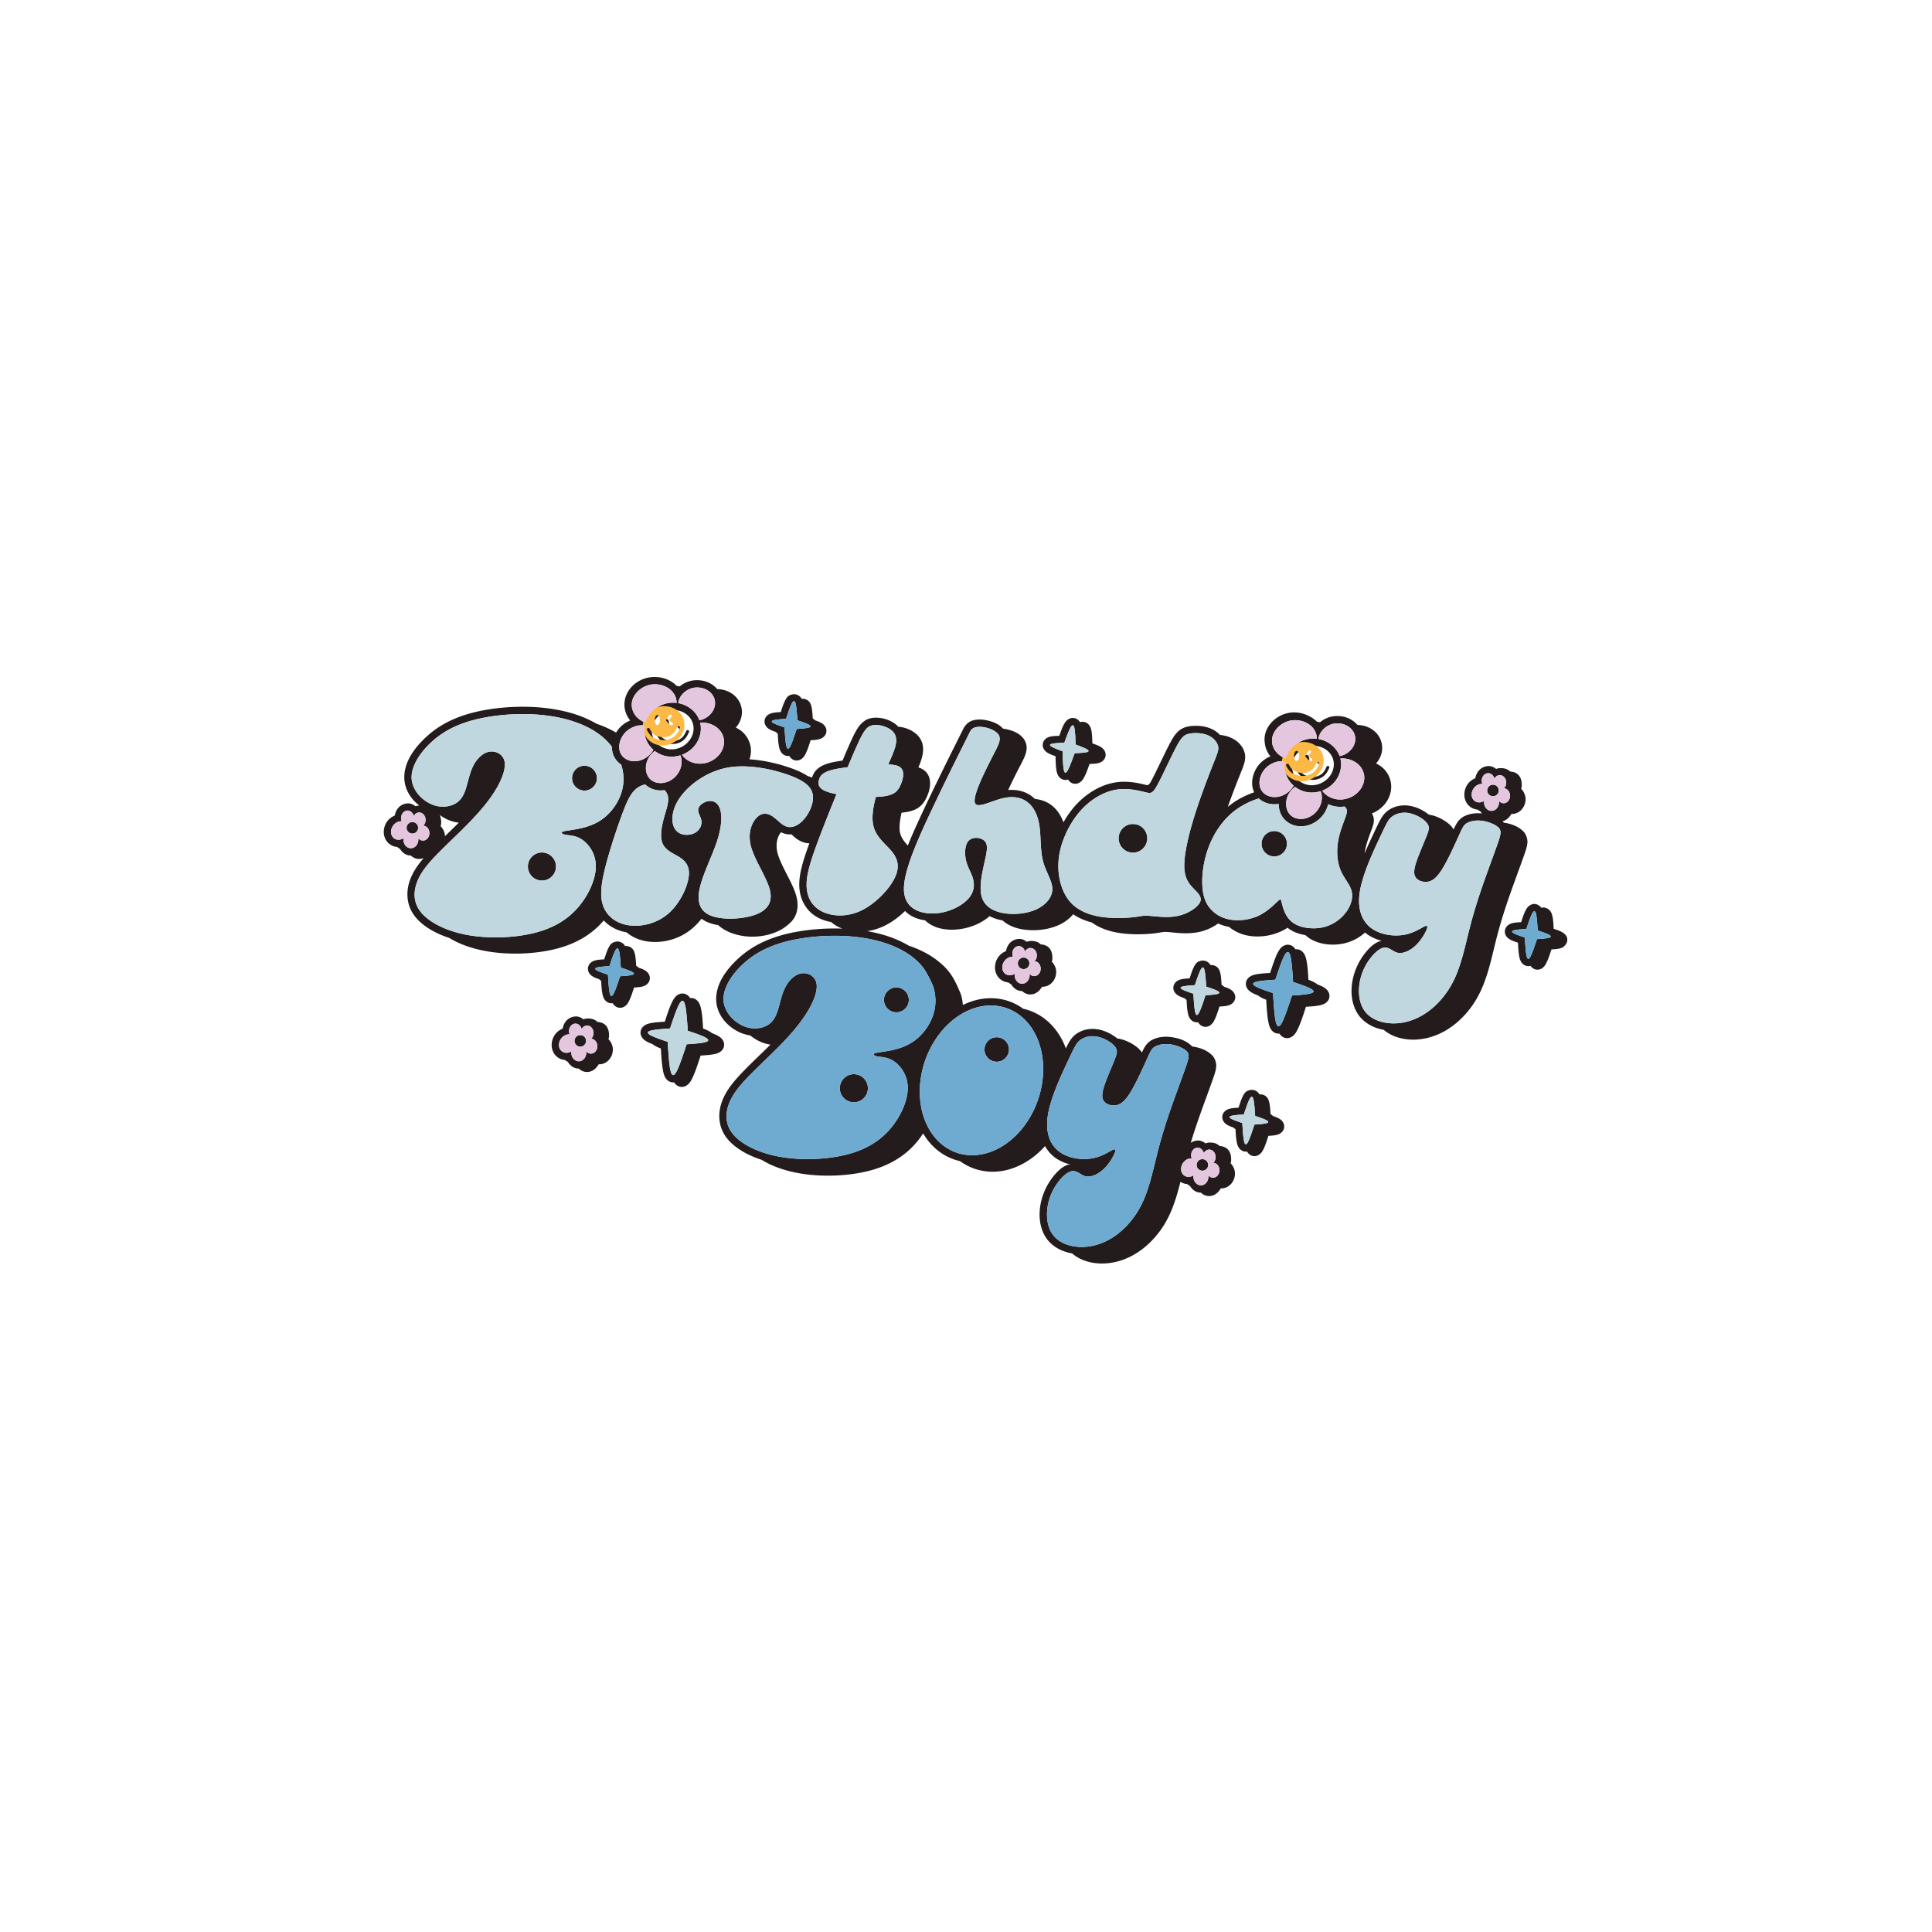
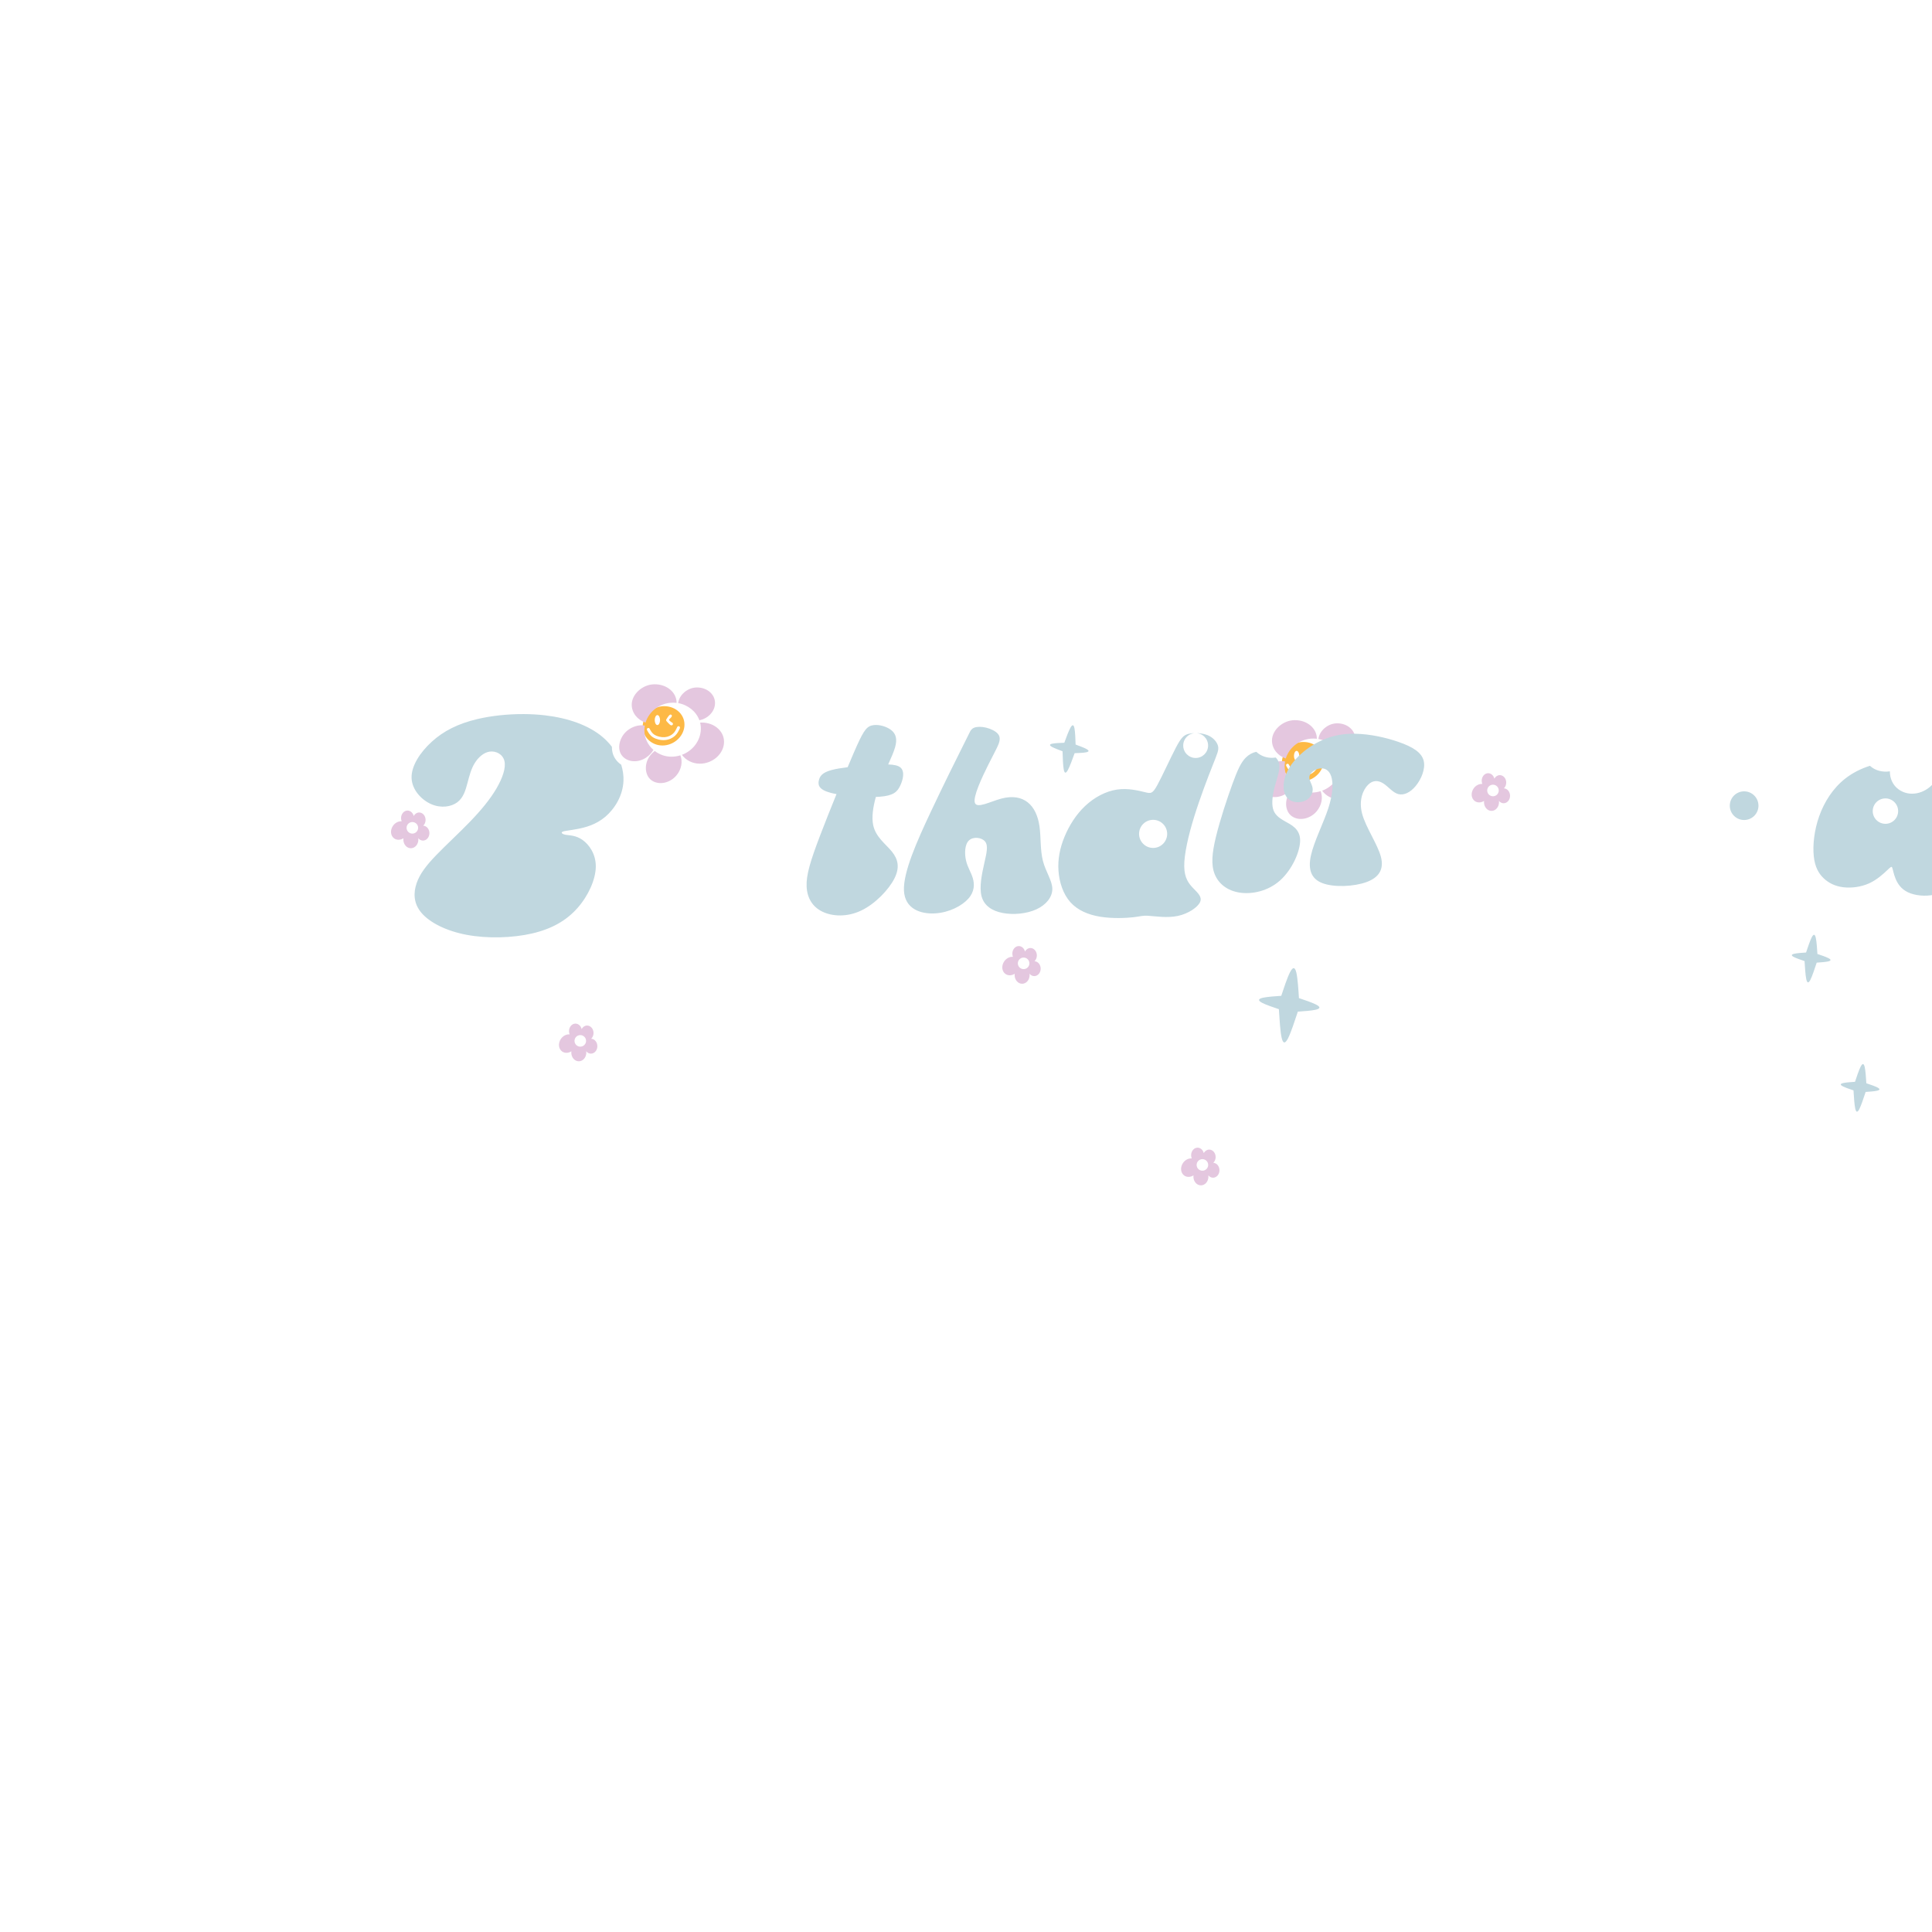
<svg xmlns="http://www.w3.org/2000/svg" xmlns:ns1="http://www.inkscape.org/namespaces/inkscape" xmlns:ns2="http://sodipodi.sourceforge.net/DTD/sodipodi-0.dtd" width="1500" height="1500" viewBox="0 0 396.875 396.875" version="1.1" id="svg918" ns1:version="0.92.5 (2060ec1f9f, 2020-04-08)" ns2:docname="Birthday Boy.svg">
  <defs id="defs912" />
  <g ns1:label="Layer 1" ns1:groupmode="layer" id="layer1" transform="translate(0,99.875)">
    <g id="g1588" transform="translate(-1044.069,-454.169)">
-       <path transform="scale(0.265)" id="path1959" d="m 4447.197,1861.732 c -12.22,0.023 -23.27,9.328 -23.27,21.463 0,4.646 1.714,8.848 4.465,12.244 -1.339,0.58 -2.658,1.248 -3.92,2.084 -2.97,1.93 -5.323,4.477 -7.033,7.338 -4.654,-2.759 -9.766,-5.041 -15.209,-6.891 -10.981,-6.511 -24.5,-10.39 -38.941,-12.105 -5.777,-0.686 -11.69,-1.02 -17.584,-1.041 -12.968,-0.047 -25.822,1.39 -36.846,3.967 -16.035,3.747 -28.259,10.044 -38.029,18.912 -9.771,8.868 -17.879,20.206 -17.543,32.383 0.249,9.007 5.221,16.381 11.598,21.264 -1.29,0.085 -2.155,0.366 -2.897,0.604 -1.292,-1.02 -3.131,-2.204 -5.715,-2.228 -0.861,-0.011 -1.804,0.114 -2.838,0.412 -4.209,1.215 -6.783,4.785 -7.553,9.012 -2.357,1.02 -4.473,2.53 -5.979,4.688 -3.869,5.547 -3.477,13.645 2.369,17.725 v 0.012 c 1.68,1.167 3.573,1.778 5.498,1.934 0.276,0.235 0.56,0.467 0.867,0.682 v 0.012 c 0.396,0.275 0.807,0.511 1.225,0.727 1.897,2.978 4.618,5.223 8.508,5.23 1.672,1.586 3.761,2.627 6.396,2.627 1.31,0 2.488,-0.254 3.551,-0.703 -4.926,5.733 -8.63,11.292 -10.818,17.645 -2.971,8.624 -2.843,19.606 4.848,28.602 5.691,6.655 14.648,12.045 25.791,15.691 7.438,4.576 16.902,8.043 27.729,10.076 16.966,3.185 36.842,2.632 53.078,-1.131 16.235,-3.762 28.771,-10.977 38.035,-21.439 0.306,-0.348 0.606,-0.702 0.904,-1.057 4.377,4.671 10.472,7.982 17.658,9.213 4.233,3.565 9.634,6.056 15.822,7.006 11.285,1.732 25.264,-1.147 36.086,-10.854 2.276,-2.041 4.364,-4.295 6.246,-6.688 1.67,1.243 3.554,2.272 5.601,3.045 2.312,0.873 4.817,1.511 7.424,1.961 0.383,0.379 0.777,0.749 1.193,1.1 14.026,10.906 38.951,10.157 52.348,-1.047 2.046,-1.711 4.03,-3.577 5.393,-5.908 2.773,-4.741 3.126,-10.587 1.576,-16.455 -1.55,-5.868 -4.66,-11.7 -7.619,-17.488 -2.959,-5.788 -5.772,-11.5 -6.928,-15.863 -2.132,-8.046 0.416,-13.798 2.609,-16.398 1,0.477 2.082,0.898 3.275,1.217 1.628,0.435 3.252,0.557 4.852,0.434 2.307,2.235 5.458,5.148 10.359,6.457 1.178,0.314 2.351,0.46 3.518,0.476 -5.472,14.909 -8.188,24.638 -7.805,33.658 0.448,10.542 5.951,19.846 15.443,24.438 2.801,1.355 5.911,2.342 9.217,2.924 1.773,1.549 3.769,2.891 5.994,3.967 0.871,0.421 1.779,0.794 2.705,1.145 -1.787,-0.065 -3.575,-0.111 -5.361,-0.117 l -0.025,0.01 c -12.968,-0.048 -25.82,1.388 -36.844,3.965 -16.034,3.747 -28.26,10.044 -38.031,18.912 -9.771,8.868 -17.875,20.208 -17.539,32.385 0.333,12.178 9.297,21.379 18.705,25.459 2.548,1.105 5.123,1.803 7.66,2.154 2.523,2.09 5.301,3.785 8.125,5.01 2.518,1.092 5.064,1.787 7.572,2.143 -7.165,7.123 -14.968,14.421 -21.283,20.967 -7.835,8.12 -13.58,15.278 -16.551,23.902 -2.97,8.624 -2.84,19.61 4.852,28.605 5.742,6.716 14.803,12.143 26.086,15.789 7.477,4.658 17.036,8.184 27.996,10.242 16.965,3.186 36.846,2.634 53.082,-1.129 16.235,-3.762 28.767,-10.975 38.031,-21.438 2.262,-2.555 4.328,-5.276 6.172,-8.104 2.733,4.64 6.152,8.821 10.303,12.352 5.487,4.668 11.744,7.669 18.287,9.129 11.02,8.073 24.629,10.05 37.412,6.57 10.371,-2.823 20.268,-9.084 28.492,-18.25 1.855,3.403 4.303,6.314 7.293,8.611 3.757,2.886 8.071,4.607 12.482,5.723 -0.839,0.115 -1.632,-0.063 -2.473,0.258 -4.132,1.577 -7.376,4.625 -10.543,8.496 -3.167,3.871 -6.035,8.642 -8.008,13.93 -3.945,10.576 -4.223,22.367 0.537,31.559 4.378,8.454 12.755,13.086 21.697,14.656 4.983,4.338 11.486,6.746 18.139,7.514 9.803,1.131 20.654,-1.039 30.805,-7.152 10.151,-6.113 19.5,-16.021 25.807,-28.797 4.237,-8.581 6.939,-18.02 9.217,-27.088 1.611,1.049 3.403,1.608 5.225,1.756 0.276,0.234 0.56,0.467 0.867,0.682 0.396,0.276 0.807,0.511 1.225,0.727 1.897,2.978 4.618,5.223 8.508,5.23 1.671,1.585 3.761,2.627 6.396,2.627 4.242,0 7.114,-2.657 9.088,-6 0.106,0 0.189,0.072 0.295,0.072 6.307,0 10.658,-5.614 10.658,-11.449 0,-3.058 -1.338,-5.863 -3.389,-8.023 0.132,-0.735 0.386,-1.28 0.422,-2.191 0.272,-6.91 -2.978,-10.832 -8.986,-11.199 -1.601,-1.655 -3.901,-2.567 -6.834,-2.656 -1.996,-0.06 -3.114,0.325 -4.061,0.629 -1.293,-1.02 -3.133,-2.202 -5.717,-2.227 l 0.029,0.01 c -0.862,0 -1.804,0.114 -2.838,0.41 -1.082,0.312 -2.053,0.782 -2.916,1.377 1.736,-5.734 3.575,-11.371 5.621,-17.266 4.025,-11.594 8.793,-24.223 11.516,-32.043 1.361,-3.91 2.335,-6.656 2.592,-9.723 0.257,-3.066 -1.109,-6.843 -3.227,-8.926 -4.089,-4.021 -9.661,-5.927 -15.42,-6.752 -0.121,-0.137 -0.237,-0.287 -0.365,-0.412 -4.238,-4.168 -10.067,-6.076 -16.049,-6.85 -5.98,-0.773 -11.122,0.262 -14.979,2.377 -1.928,1.058 -3.868,2.924 -5.152,4.99 -0.805,1.296 -1.561,2.835 -2.379,4.586 -1.56,-2.408 -3.849,-4.369 -6.676,-6.15 -3.315,-2.089 -7.588,-4.066 -12.455,-4.732 -1.004,-0.856 -2.111,-1.662 -3.33,-2.43 -3.709,-2.337 -8.613,-4.549 -14.211,-4.924 -0.857,-0.081 -2.074,-0.047 -2.074,-0.047 -4.821,0.118 -9.316,1.636 -12.857,4.422 -2.027,1.593 -3.681,3.744 -5.178,6.408 -0.689,1.225 -1.403,2.632 -2.201,4.266 -3.049,-8.367 -7.918,-15.796 -14.67,-21.539 -5.138,-4.371 -11.125,-7.45 -17.584,-9.012 -0.257,-0.062 -0.517,-0.105 -0.775,-0.162 -4.527,-3.306 -9.599,-5.692 -15.01,-7 -3.353,-0.811 -6.77,-1.196 -10.18,-1.19 -7.388,0.015 -14.707,1.871 -21.586,5.26 -0.299,-2.987 -0.734,-6.398 -1.975,-9.322 -3.705,-8.733 -6.983,-16.322 -15.914,-23.592 -6.712,-5.719 -14.954,-10.02 -24.127,-13.094 -9.235,-5.531 -20.29,-9.177 -32.19,-11.232 4.279,-0.605 8.658,-1.867 12.973,-3.916 6.061,-2.879 11.648,-7.032 16.402,-11.709 1.333,1.374 2.812,2.553 4.395,3.496 3.489,2.079 7.307,3.217 11.15,3.742 1.245,1.228 2.61,2.286 4.061,3.15 5.923,3.529 12.79,4.395 19.133,4.037 10.868,-0.613 20.402,-4.826 26.824,-10.418 2.809,1.476 5.91,2.516 9.109,3.123 0.276,0.053 0.56,0.095 0.84,0.143 3.891,3.495 8.994,5.73 14.371,6.75 9.488,1.801 20.526,0.881 29.523,-3.258 4.327,-1.991 8.129,-4.811 10.9,-8.236 4.305,2.95 9.218,5.005 14.428,6.352 6.008,4.347 13.293,6.851 20.934,8.084 10.233,1.652 20.99,1.116 27.199,0.42 3.105,-0.348 5.029,-0.751 6.385,-0.953 1.357,-0.202 2.246,-0.28 4.482,-0.129 4.472,0.3 14.41,2.045 24.107,-0.012 4.849,-1.027 9.257,-2.947 12.896,-5.285 0.67,-0.43 1.304,-0.877 1.92,-1.33 2.605,1.214 5.439,2.101 8.461,2.619 4.557,3.795 10.305,6.335 16.881,7.144 7.384,0.91 15.692,-0.134 23.059,-3.467 2.01,-0.91 3.811,-1.925 5.439,-2.981 1.328,1.07 2.836,2.049 4.551,2.877 2.819,1.361 5.985,2.316 9.322,2.844 1.629,1.529 3.563,2.929 5.887,4.051 6.939,3.35 15.963,4.293 24.535,2.252 6.101,-1.452 11.485,-4.448 15.811,-8.318 0.344,0.294 0.68,0.598 1.041,0.875 3.586,2.756 7.69,4.415 11.889,5.549 -0.627,0.122 -1.254,0.191 -1.881,0.43 -4.132,1.577 -7.378,4.62 -10.545,8.49 -3.168,3.87 -6.039,8.645 -8.012,13.934 -3.945,10.576 -4.218,22.368 0.541,31.559 4.327,8.354 12.562,12.977 21.387,14.601 4.949,4.201 11.338,6.551 17.877,7.305 9.803,1.131 20.655,-1.039 30.807,-7.152 10.151,-6.113 19.497,-16.027 25.805,-28.803 6.307,-12.776 9.28,-27.616 12.396,-40.041 3.116,-12.426 6.388,-22.941 10.412,-34.535 4.025,-11.593 8.796,-24.222 11.518,-32.043 1.361,-3.91 2.337,-6.659 2.594,-9.725 0.257,-3.066 -1.112,-6.839 -3.231,-8.922 -3.999,-3.933 -9.417,-5.848 -15.043,-6.703 -0.057,-0.061 -0.111,-0.134 -0.168,-0.191 -0.299,-0.292 -0.604,-0.571 -0.916,-0.842 3.12,-0.715 5.362,-3.003 6.992,-5.764 0.106,0 0.189,0.068 0.295,0.068 6.307,0 10.658,-5.614 10.658,-11.449 v -0.012 c 0,-3.058 -1.338,-5.863 -3.389,-8.023 0.132,-0.735 0.386,-1.28 0.422,-2.191 0.272,-6.91 -2.978,-10.832 -8.986,-11.199 -1.601,-1.655 -3.9,-2.567 -6.834,-2.656 -1.996,-0.061 -3.113,0.326 -4.061,0.629 -1.292,-1.02 -3.133,-2.202 -5.717,-2.227 -0.862,-0.011 -1.804,0.112 -2.838,0.41 -4.208,1.215 -6.783,4.787 -7.553,9.014 -2.357,1.02 -4.474,2.53 -5.979,4.688 -3.869,5.547 -3.477,13.645 2.369,17.725 v 0.012 c 1.68,1.167 3.574,1.778 5.498,1.934 0.276,0.235 0.56,0.466 0.867,0.68 v 0.01 c 0.396,0.275 0.807,0.511 1.225,0.727 0.344,0.543 0.728,1.05 1.131,1.535 -5.664,-0.597 -10.549,0.427 -14.242,2.453 -1.928,1.057 -3.868,2.924 -5.152,4.99 -0.862,1.387 -1.674,3.059 -2.566,4.986 -1.557,-2.714 -3.989,-4.876 -7.068,-6.816 -3.25,-2.048 -7.417,-4.005 -12.168,-4.709 -0.928,-0.765 -1.939,-1.491 -3.041,-2.186 -3.707,-2.336 -8.61,-4.554 -14.209,-4.93 -0.691,-0.045 -1.38,-0.058 -2.064,-0.043 -4.824,0.117 -9.325,1.638 -12.871,4.426 -2.026,1.594 -3.677,3.74 -5.174,6.404 -1.497,2.664 -3.074,6.051 -5.516,11.232 -1.934,4.104 -4.399,9.368 -6.838,15.139 0.06,-0.462 0.11,-0.927 0.185,-1.385 1.104,-6.727 3.897,-13.339 5.553,-18.014 0.828,-2.337 1.528,-4.296 1.402,-6.912 -0.079,-1.644 -0.713,-3.282 -1.537,-4.646 7.796,-3.071 13.787,-9.835 14.842,-18.359 0.805,-6.498 -1.778,-12.635 -6.137,-16.738 -1.592,-1.499 -3.469,-2.663 -5.453,-3.652 2.439,-2.759 4.149,-6.151 4.629,-10.027 0.692,-5.593 -1.547,-10.918 -5.287,-14.44 -3.591,-3.382 -8.496,-5.288 -13.781,-5.373 -0.446,-0.536 -0.92,-1.047 -1.424,-1.522 -3.734,-3.515 -8.881,-5.458 -14.406,-5.394 -4.963,0.011 -9.573,1.82 -13.152,4.791 -0.756,-0.128 -1.52,-0.221 -2.293,-0.279 -0.832,-0.853 -1.742,-1.636 -2.717,-2.35 -19.168,-13.303 -40.145,2.514 -37.863,18.326 0.321,4.056 1.939,7.729 4.393,10.76 -1.339,0.58 -2.656,1.248 -3.918,2.084 -4.634,3.011 -7.784,7.516 -9.295,12.391 -1.331,4.293 -1.425,9.114 0.623,13.375 -6.864,2.383 -13.293,5.728 -18.924,10.111 -0.523,0.407 -1.031,0.828 -1.537,1.25 3.229,-9.093 6.48,-17.471 8.781,-23.264 1.82,-4.581 3.071,-7.554 3.893,-10.254 0.821,-2.7 1.137,-5.644 0.453,-8.277 -1.369,-5.268 -5.458,-9.72 -11.422,-12.162 -2.528,-1.035 -5.163,-1.599 -7.758,-1.857 -1.94,-2.083 -4.458,-3.813 -7.447,-5.037 -3.728,-1.527 -7.692,-2.046 -11.41,-2.037 -2.231,0 -4.362,0.212 -6.354,0.652 -2.654,0.586 -5.663,2.019 -7.9,4.352 -2.237,2.332 -3.927,5.204 -6.109,9.367 -4.366,8.326 -10.78,22.455 -14.295,28.861 -0.877,1.598 -2.101,3.15 -3.426,2.705 -4.718,-1.161 -13.818,-3.572 -23.799,-2.08 -9.98,1.492 -19.676,6.7 -27.555,14.082 -5.273,4.941 -9.596,10.776 -13.039,16.891 -1.899,-5.24 -4.807,-9.733 -8.941,-13.016 -3.663,-2.909 -8.173,-4.629 -13.195,-5.1 -0.637,-0.63 -1.302,-1.233 -2.01,-1.795 -4.952,-3.932 -11.449,-5.696 -18.676,-5.123 1.571,-3.488 3.254,-6.974 4.717,-9.912 4.65,-9.339 6.834,-12.892 8.315,-16.811 0.74,-1.958 1.321,-4.049 1.256,-6.438 -0.064,-2.389 -0.992,-5.024 -2.627,-7.012 -3.27,-3.975 -7.708,-5.691 -12.197,-6.787 -1.165,-0.284 -2.32,-0.491 -3.459,-0.625 -3.221,-3.605 -7.459,-5.221 -11.746,-6.268 -2.244,-0.548 -4.453,-0.818 -6.576,-0.803 -2.119,0.015 -4.148,0.269 -6.186,1.096 -4.073,1.651 -5.96,5.379 -6.369,6.231 -0.412,0.854 -0.374,0.777 -5.318,10.664 -4.945,9.886 -14.862,29.708 -25.26,51.814 -4.294,9.129 -8.687,18.685 -12.357,27.877 -2.902,-3.177 -5.282,-6.253 -6.096,-10.131 -0.774,-3.689 -0.091,-9.381 1.234,-15.348 5.013,-0.484 8.997,-1.405 12.168,-3.297 3.485,-2.079 5.646,-5.23 7.01,-8.045 1.363,-2.814 2.547,-6.091 2.877,-9.693 0.329,-3.603 -0.344,-8.171 -3.894,-11.289 -1.596,-1.401 -3.319,-2.189 -5.106,-2.738 1.034,-2.472 1.942,-4.846 2.59,-7.137 1.072,-3.79 1.453,-7.41 0.621,-10.893 -0.832,-3.483 -3.017,-6.538 -5.76,-8.633 -3.714,-2.837 -8.291,-4.511 -13.061,-4.918 -0.662,-0.724 -1.378,-1.389 -2.144,-1.975 -4.113,-3.142 -9.284,-4.874 -14.604,-5.018 -1.764,-0.045 -3.562,0.103 -5.371,0.596 -3.607,0.982 -6.936,3.789 -9.4,7.644 -2.465,3.856 -4.841,9.078 -8.365,17.217 -0.98,2.264 -2.159,5.071 -3.311,7.799 -3.657,0.514 -7.127,1.092 -10.043,1.887 -4.21,1.148 -7.408,2.675 -9.801,4.941 -2.003,1.897 -3.16,4.262 -3.769,6.324 -0.912,-0.336 -1.841,-0.67 -2.809,-0.998 -0.234,-0.079 -0.491,-0.155 -0.729,-0.234 -3.901,-2.604 -8.675,-4.69 -14.477,-6.658 -8.431,-2.859 -19.286,-5.532 -30.492,-6.24 0.458,-1.348 0.801,-2.75 0.982,-4.213 0.804,-6.498 -1.779,-12.635 -6.137,-16.738 -1.592,-1.499 -3.469,-2.663 -5.453,-3.652 2.439,-2.759 4.149,-6.15 4.629,-10.027 0.693,-5.592 -1.547,-10.918 -5.287,-14.44 -3.591,-3.382 -8.496,-5.288 -13.781,-5.373 -0.446,-0.536 -0.92,-1.045 -1.424,-1.52 -3.734,-3.515 -8.881,-5.458 -14.406,-5.395 -4.962,0.011 -9.571,1.82 -13.15,4.791 -0.756,-0.129 -1.523,-0.221 -2.297,-0.279 -4.296,-4.401 -10.647,-7.049 -17.377,-6.973 z m 0.037,5.668 v 0 c 9.465,-0.118 17.178,6.182 17.141,14.418 -0.946,-0.112 -1.904,-0.172 -2.875,-0.16 -9.763,0.015 -18.455,6.513 -21.191,15.449 -6.251,-2.102 -10.713,-7.529 -10.713,-13.912 0,-8.205 8.563,-15.797 17.639,-15.797 z m 32.826,2.467 c 8.298,-0.105 14.959,5.898 14.021,13.471 -0.732,5.91 -5.832,10.749 -12.023,11.959 -2.507,-6.871 -8.914,-11.972 -16.447,-13.293 0.709,-6.442 7.386,-12.137 14.449,-12.137 z m 75.354,5.225 0.01,0.01 c -2.119,0.075 -3.982,0.916 -4.82,1.764 -0.967,0.978 -1.49,1.879 -2.023,2.902 -1.416,2.714 -2.428,6.071 -3.447,9.16 -2.155,0.161 -4.316,0.231 -6.311,0.685 -0.971,0.222 -1.863,0.463 -2.982,1.107 -1.119,0.644 -2.944,2.157 -3.277,4.74 -0.333,2.579 1.037,4.507 1.957,5.418 0.92,0.911 1.732,1.367 2.619,1.83 1.242,0.648 2.625,1.128 4.024,1.602 0.038,0.019 0.042,0.047 0.06,0.066 0.535,0.53 1.034,0.898 1.531,1.211 0.181,3.381 0.366,7.37 1.117,10.66 0.257,1.124 0.54,2.131 1.227,3.322 0.686,1.191 2.237,3.041 4.871,3.381 0.621,0.079 1.201,0.055 1.744,-0.039 0.038,0.049 0.046,0.099 0.076,0.148 0.686,1.191 2.238,3.041 4.871,3.381 2.626,0.333 4.594,-1.059 5.561,-2.037 0.966,-0.977 1.488,-1.879 2.021,-2.902 1.672,-3.205 2.929,-7.372 4.016,-10.725 2.031,-0.159 4.066,-0.223 5.941,-0.65 0.973,-0.223 1.872,-0.462 2.992,-1.107 1.12,-0.646 2.942,-2.164 3.275,-4.746 0.336,-2.584 -1.043,-4.509 -1.963,-5.418 -0.92,-0.909 -1.728,-1.37 -2.613,-1.832 -1.256,-0.655 -2.643,-1.148 -4.049,-1.625 0,-0.011 -0.039,-0.03 -0.039,-0.041 -0.666,-0.658 -1.274,-1.079 -1.895,-1.438 -0.177,-3.006 -0.325,-6.157 -0.949,-8.891 -0.257,-1.125 -0.54,-2.131 -1.226,-3.322 -0.623,-1.082 -2.058,-2.494 -4.383,-2.998 0,0 -0.909,-0.129 -1.234,-0.117 -0.287,0.011 -0.571,0.038 -0.848,0.074 -0.079,-0.152 -0.147,-0.299 -0.234,-0.457 -0.623,-1.082 -2.058,-2.494 -4.383,-2.998 0,0 -0.909,-0.129 -1.234,-0.117 z m 0.031,5.357 c 0.475,0.061 0.922,0.736 1.289,2.342 0.663,2.913 1.033,8.938 1.256,12.527 2.8,0.929 6.668,2.243 8.584,3.242 1.187,0.62 1.621,1.111 1.572,1.496 -0.05,0.386 -0.597,0.748 -1.902,1.047 -2.029,0.462 -5.893,0.745 -8.81,0.934 -0.113,0.342 -0.196,0.593 -0.34,1.029 -1.101,3.329 -3.126,9.55 -4.572,12.322 -0.762,1.46 -1.367,1.998 -1.842,1.938 -0.475,-0.061 -0.922,-0.736 -1.289,-2.342 -0.694,-3.049 -1.072,-9.581 -1.291,-13.08 -0.026,-0.459 -0.025,-0.719 -0.062,-1.082 -2.774,-0.923 -6.44,-2.178 -8.285,-3.141 -1.187,-0.619 -1.623,-1.11 -1.574,-1.496 0.05,-0.386 0.597,-0.748 1.902,-1.047 2.107,-0.48 6.182,-0.77 9.127,-0.955 1.128,-3.415 3.015,-9.149 4.396,-11.797 0.762,-1.461 1.367,-1.998 1.842,-1.938 z m -93.908,6.881 c 9.403,-0.125 16.953,6.999 15.891,15.984 -0.96,8.117 -8.55,14.549 -17.016,14.549 -8.466,0 -15.33,-6.624 -15.33,-14.797 0,-8.173 7.989,-15.736 16.455,-15.736 z m -115.865,3.17 c 5.696,0.023 11.4,0.339 16.938,0.996 17.719,2.104 33.713,7.662 44.529,16.879 2.682,2.286 5.045,4.799 7.078,7.459 -0.042,3.157 0.7,6.334 2.541,9.172 1.276,1.968 2.879,3.537 4.699,4.732 1.282,4.122 1.891,8.293 1.76,12.309 -0.378,11.575 -6.775,21.845 -14.057,28.033 -7.282,6.188 -15.443,8.29 -21.547,9.469 -6.104,1.179 -10.143,1.431 -11.617,2.147 -1.474,0.716 -0.381,1.893 2.566,2.398 2.948,0.505 7.746,0.336 12.838,3.914 5.092,3.578 10.478,10.901 10.352,20.834 -0.125,9.933 -5.766,22.478 -14.227,32.033 -8.46,9.556 -19.735,16.118 -35.07,19.672 -15.335,3.554 -34.719,4.092 -50.75,1.082 -16.03,-3.01 -28.702,-9.57 -35.041,-16.984 -6.339,-7.414 -6.347,-15.681 -3.801,-23.072 2.546,-7.391 7.644,-13.904 15.275,-21.812 7.631,-7.909 17.794,-17.212 26.324,-26.066 8.53,-8.855 15.425,-17.26 20.227,-25.434 4.801,-8.173 7.508,-16.114 6.232,-21.396 -1.276,-5.282 -6.535,-7.905 -11.291,-7.287 -4.757,0.618 -9.008,4.477 -11.789,9.02 -2.781,4.543 -4.089,9.765 -5.562,15.301 -1.474,5.536 -3.113,11.385 -7.85,14.941 -4.737,3.556 -12.57,4.816 -20.195,1.51 -7.625,-3.307 -15.036,-11.179 -15.291,-20.414 -0.253,-9.235 6.648,-19.828 15.684,-28.029 9.036,-8.201 20.206,-14.011 35.512,-17.588 10.522,-2.459 23.003,-3.862 35.533,-3.816 z m 425.828,2.988 v 0.012 c -2.148,-0.011 -3.793,1.117 -4.662,1.945 -0.995,0.948 -1.545,1.835 -2.109,2.842 -1.497,2.672 -2.609,6 -3.721,9.059 -2.158,0.096 -4.319,0.1 -6.328,0.494 -0.98,0.193 -1.878,0.406 -3.018,1.018 -1.14,0.612 -3.009,2.065 -3.42,4.637 -0.412,2.572 0.903,4.539 1.795,5.477 0.893,0.938 1.69,1.423 2.562,1.912 1.676,0.939 3.61,1.576 5.514,2.303 0.095,3.522 0.109,7.881 0.809,11.428 0.223,1.131 0.475,2.14 1.125,3.352 0.65,1.211 2.149,3.111 4.769,3.529 1.121,0.178 2.12,0.026 2.988,-0.27 0.721,1.204 2.173,2.849 4.596,3.236 2.618,0.417 4.64,-0.919 5.635,-1.867 0.995,-0.948 1.542,-1.828 2.105,-2.834 1.768,-3.155 3.154,-7.291 4.34,-10.609 2.032,-0.097 4.064,-0.1 5.949,-0.471 0.983,-0.193 1.893,-0.406 3.033,-1.02 1.139,-0.613 2.991,-2.072 3.404,-4.637 v -0.012 c 0.407,-2.566 -0.901,-4.535 -1.793,-5.471 -0.893,-0.937 -1.684,-1.426 -2.555,-1.914 -1.787,-1.001 -3.84,-1.672 -5.861,-2.436 -0.106,-3.252 -0.117,-6.761 -0.709,-9.768 -0.223,-1.132 -0.465,-2.146 -1.115,-3.357 -0.65,-1.211 -2.147,-3.111 -4.768,-3.529 -1.119,-0.178 -2.119,-0.026 -2.984,0.27 -0.721,-1.204 -2.173,-2.849 -4.596,-3.236 -0.325,-0.052 -0.644,-0.075 -0.951,-0.076 z m -304.656,0.35 c -0.39,-0.023 -0.831,0.192 -1.434,0.883 -0.603,0.691 -1.358,1.85 -1.783,2.576 -0.426,0.726 -0.517,1.016 -0.041,1.662 0.475,0.647 1.521,1.653 2.154,2.262 0.633,0.609 0.854,0.823 1.23,0.93 0.378,0.107 0.905,0.105 1.236,-0.199 0.333,-0.304 0.463,-0.91 0.275,-1.316 -0.189,-0.407 -0.699,-0.616 -1.301,-1.025 -0.602,-0.41 -1.294,-1.02 -1.541,-1.426 -0.246,-0.406 -0.045,-0.605 0.367,-0.986 0.415,-0.382 1.051,-0.951 1.404,-1.451 0.351,-0.5 0.428,-0.934 0.295,-1.279 -0.132,-0.345 -0.473,-0.606 -0.863,-0.629 z m -10.352,0.404 c -1.139,0 -2.062,1.733 -2.062,3.873 0,2.14 0.923,3.875 2.062,3.875 1.139,0 2.062,-1.735 2.062,-3.875 0,-2.14 -0.923,-3.873 -2.062,-3.873 z m 487.047,0.959 c 9.465,-0.118 17.179,6.182 17.141,14.418 -0.946,-0.112 -1.904,-0.168 -2.875,-0.156 -9.764,0.015 -18.455,6.513 -21.191,15.449 -6.251,-2.102 -10.713,-7.529 -10.713,-13.912 0,-8.205 8.562,-15.799 17.639,-15.799 z m -459.871,1.85 v 0 c 10.281,-0.131 18.537,7.309 17.375,16.691 -1.049,8.475 -9.349,15.189 -18.605,15.189 -5.812,0 -10.931,-2.728 -13.938,-6.871 7.673,-2.857 13.557,-9.654 14.555,-18.094 0.283,-2.395 0.109,-4.699 -0.438,-6.859 0.351,-0.023 0.699,-0.061 1.051,-0.061 z m 492.697,0.611 c 8.298,-0.105 14.959,5.9 14.021,13.473 -0.732,5.91 -5.832,10.751 -12.023,11.961 -2.507,-6.871 -8.913,-11.974 -16.447,-13.295 0.71,-6.442 7.387,-12.139 14.449,-12.139 z m -357.064,1.275 v 0 c 3.971,0.108 8.424,1.647 11.315,3.856 3.856,2.945 4.935,7.079 3.125,13.476 -1.031,3.645 -3.034,8.115 -5.33,13.264 4.33,0.136 7.689,0.771 9.561,2.414 3.486,3.06 1.932,9.556 -0.34,14.25 -2.275,4.694 -5.269,7.584 -15.871,8.363 -0.914,0.068 -1.902,0.11 -2.918,0.148 -2.165,7.811 -3.357,15.686 -2.07,21.816 1.978,9.429 9.809,14.73 14.521,20.58 4.713,5.849 6.313,12.25 1.895,20.92 -4.419,8.67 -14.861,19.613 -25.762,24.791 -10.901,5.178 -22.263,4.588 -30.008,0.842 -7.745,-3.746 -11.871,-10.65 -12.25,-19.574 -0.379,-8.924 2.987,-19.864 10.42,-39.371 3.615,-9.489 8.198,-21.004 12.75,-32.188 -1.711,-0.317 -3.298,-0.658 -4.674,-1.029 -9.308,-2.511 -9.727,-6.197 -9.033,-9.475 0.694,-3.277 2.497,-6.143 9.816,-8.139 3.286,-0.896 7.706,-1.61 12.521,-2.199 1.602,-3.806 3.211,-7.62 4.545,-10.701 6.997,-16.159 9.491,-20.402 14.055,-21.645 1.141,-0.31 2.408,-0.434 3.731,-0.4 z m -181.502,0.236 v 0 c 0.668,0.023 1.316,0.105 1.953,0.221 -0.219,1.188 -0.336,2.41 -0.336,3.658 0,6.048 2.737,11.446 7.008,15.185 -1.394,2.359 -3.371,4.492 -5.832,6.088 -6.807,4.414 -15.349,3.332 -19.076,-2.416 -3.728,-5.748 -0.753,-15.232 6.055,-19.646 3.283,-2.184 6.913,-3.208 10.23,-3.092 z m 333.586,0 h 0.01 c 0.064,-0.011 0.125,-0.011 0.182,0 0.473,0.075 0.901,0.762 1.219,2.379 0.576,2.931 0.763,8.966 0.879,12.56 2.772,1.012 6.597,2.439 8.482,3.496 1.167,0.654 1.591,1.157 1.529,1.541 -0.06,0.384 -0.62,0.734 -1.934,0.992 -2.042,0.401 -5.912,0.566 -8.834,0.668 -0.125,0.339 -0.212,0.587 -0.371,1.02 -1.2,3.294 -3.411,9.452 -4.939,12.18 -0.805,1.437 -1.426,1.958 -1.898,1.883 -0.472,-0.075 -0.901,-0.765 -1.219,-2.381 -0.603,-3.068 -0.784,-9.607 -0.898,-13.111 0,-0.46 -0.037,-0.724 -0.037,-1.084 -2.745,-1.005 -6.371,-2.369 -8.186,-3.387 -1.168,-0.654 -1.591,-1.159 -1.529,-1.543 0.06,-0.384 0.62,-0.732 1.934,-0.99 2.12,-0.417 6.204,-0.581 9.152,-0.68 1.23,-3.379 3.286,-9.056 4.746,-11.662 0.705,-1.257 1.27,-1.812 1.717,-1.881 z m -72.234,1.191 c 1.599,-0.011 3.381,0.2 5.193,0.643 3.625,0.885 7.371,2.701 9.162,4.879 1.792,2.178 1.631,4.717 0.449,7.846 -1.182,3.129 -3.388,6.846 -8.088,16.285 -4.7,9.439 -11.897,24.598 -10.271,29.283 1.625,4.686 12.069,-1.101 20.684,-3.344 8.614,-2.242 15.398,-0.94 20.305,2.957 4.907,3.896 7.938,10.386 9.109,18.658 1.171,8.272 0.483,18.327 2.652,26.74 2.169,8.413 7.196,15.182 7.285,21.588 0.091,6.407 -4.763,12.453 -12.334,15.936 -7.57,3.482 -17.856,4.402 -26.096,2.838 -8.239,-1.564 -14.43,-5.61 -16.395,-12.873 -1.965,-7.263 0.295,-17.738 2.107,-25.764 1.812,-8.026 3.173,-13.599 0.584,-16.783 -2.589,-3.184 -9.128,-3.979 -12.48,-0.83 -3.352,3.149 -3.517,10.243 -2.279,15.596 1.238,5.353 3.879,8.961 5.246,13.629 1.367,4.668 1.46,10.395 -3.438,15.906 -4.898,5.511 -14.79,10.807 -25.867,11.432 -11.077,0.625 -23.338,-3.424 -24.053,-17.592 -0.714,-14.168 10.12,-38.452 20.482,-60.482 10.362,-22.031 20.252,-41.805 25.197,-51.691 4.945,-9.887 4.947,-9.885 5.357,-10.738 0.411,-0.853 1.23,-2.561 3.391,-3.438 1.081,-0.438 2.497,-0.668 4.096,-0.68 z m -226.223,2.492 c -0.038,0 -0.075,0.012 -0.113,0.012 -0.411,0.038 -0.77,0.291 -0.938,0.668 -0.874,1.915 -1.684,3.657 -3.203,5.074 -1.519,1.417 -3.834,2.584 -6.519,2.783 -2.685,0.199 -5.912,-0.616 -7.846,-1.816 -1.933,-1.2 -2.82,-2.829 -3.84,-4.725 -0.701,-1.376 -2.756,-0.276 -2,1.07 1.02,1.895 2.179,4.052 4.644,5.582 2.465,1.53 5.977,2.384 9.211,2.144 3.234,-0.24 6.001,-1.608 7.9,-3.381 1.899,-1.772 2.839,-3.872 3.713,-5.787 0.355,-0.746 -0.182,-1.61 -1.008,-1.621 z m 393.818,2.355 v 0 c 3.116,-0.011 6.486,0.48 9.248,1.611 4.419,1.81 7.282,5.262 8.082,8.342 0.8,3.08 -0.461,5.79 -4.125,15.014 -3.664,9.223 -9.724,24.936 -14.354,39.912 -4.63,14.976 -7.827,29.202 -7.701,38.42 0.125,9.218 3.578,13.429 7.07,17.053 3.493,3.623 7.028,6.66 5.197,10.664 -1.83,4.004 -9.027,8.977 -17.238,10.717 -8.211,1.739 -17.437,0.245 -22.551,-0.1 -5.114,-0.344 -6.117,0.463 -11.879,1.109 -5.762,0.647 -16.276,1.133 -25.662,-0.383 -9.388,-1.515 -17.64,-5.03 -23.24,-11.334 -5.601,-6.304 -8.545,-15.395 -9.176,-24.275 -0.631,-8.881 1.05,-17.552 4.613,-26.246 3.563,-8.695 9.008,-17.416 16.141,-24.1 7.133,-6.684 15.955,-11.334 24.514,-12.613 8.558,-1.28 16.854,0.809 21.608,1.978 4.753,1.17 5.962,1.419 9.75,-5.484 3.788,-6.903 10.153,-20.959 14.346,-28.955 4.193,-7.996 6.216,-9.931 10.213,-10.814 1.498,-0.331 3.275,-0.52 5.144,-0.52 z m 91.096,9.906 c 9.403,-0.125 16.953,7.003 15.891,15.988 -0.96,8.117 -8.55,14.543 -17.016,14.543 -8.466,0 -15.33,-6.62 -15.33,-14.793 0,-8.173 7.989,-15.738 16.455,-15.738 z m -510.387,3.981 c 3.594,2.765 8.105,4.422 12.959,4.422 2.381,0 4.693,-0.384 6.887,-1.068 1.952,4.752 0.89,10.942 -3.078,15.625 -5.155,6.083 -13.815,7.737 -19.342,3.691 -5.527,-4.046 -5.776,-13.53 -0.621,-19.613 0.967,-1.168 2.046,-2.188 3.195,-3.057 z m 515.691,2.533 c -0.39,-0.022 -0.83,0.193 -1.432,0.883 -0.603,0.691 -1.358,1.851 -1.783,2.578 -0.426,0.726 -0.517,1.014 -0.041,1.66 0.475,0.646 1.521,1.653 2.154,2.262 0.633,0.609 0.854,0.823 1.23,0.93 0.378,0.106 0.905,0.107 1.236,-0.197 0.333,-0.304 0.463,-0.91 0.275,-1.316 -0.189,-0.406 -0.698,-0.616 -1.301,-1.025 -0.602,-0.41 -1.295,-1.022 -1.541,-1.428 -0.246,-0.406 -0.045,-0.605 0.367,-0.986 0.415,-0.382 1.051,-0.951 1.404,-1.451 0.351,-0.5 0.426,-0.934 0.291,-1.279 -0.132,-0.345 -0.47,-0.606 -0.859,-0.629 z m -10.35,0.404 c -1.139,0 -2.063,1.735 -2.062,3.875 0,2.14 0.924,3.875 2.062,3.875 1.139,0 2.062,-1.735 2.062,-3.875 0,-2.14 -0.923,-3.875 -2.062,-3.875 z m 27.176,2.816 v 0.01 c 10.281,-0.131 18.537,7.309 17.375,16.691 -1.049,8.475 -9.349,15.19 -18.605,15.19 -5.812,0 -10.931,-2.729 -13.938,-6.871 7.673,-2.857 13.557,-9.653 14.555,-18.094 0.283,-2.395 0.11,-4.699 -0.438,-6.859 0.351,-0.023 0.699,-0.062 1.051,-0.062 z m -45.871,2.113 v 0 c 0.668,0.023 1.316,0.105 1.953,0.221 -0.215,1.188 -0.336,2.41 -0.336,3.658 0,6.048 2.738,11.446 7.008,15.185 -1.393,2.359 -3.372,4.49 -5.832,6.086 -6.808,4.414 -15.349,3.334 -19.076,-2.414 -3.728,-5.748 -0.752,-15.234 6.055,-19.648 3.283,-2.183 6.912,-3.208 10.229,-3.092 z m -541.137,3.562 c -5.325,3e-4 -9.642,4.317 -9.643,9.643 -8e-4,5.326 4.316,9.644 9.643,9.645 5.327,9e-4 9.646,-4.318 9.645,-9.645 0,-5.326 -4.318,-9.643 -9.645,-9.643 z m 576.264,0.127 c -0.038,0 -0.072,0.012 -0.109,0.012 -0.411,0.038 -0.77,0.293 -0.938,0.67 -0.875,1.915 -1.684,3.655 -3.203,5.072 -1.519,1.417 -3.834,2.584 -6.519,2.783 -2.686,0.199 -5.913,-0.616 -7.846,-1.816 -1.933,-1.2 -2.819,-2.829 -3.84,-4.725 -0.701,-1.373 -2.753,-0.275 -2,1.07 1.021,1.895 2.18,4.052 4.645,5.582 2.465,1.53 5.977,2.386 9.211,2.147 3.233,-0.24 6.001,-1.609 7.9,-3.381 1.899,-1.772 2.839,-3.872 3.713,-5.787 0.355,-0.746 -0.182,-1.61 -1.008,-1.621 z m -452.615,0.381 c 11.81,0.203 23.916,3.051 32.943,6.113 12.037,4.083 18.605,8.544 20.162,14.815 1.557,6.271 -1.892,14.352 -6.143,19.529 -4.25,5.178 -9.303,7.452 -13.533,6.322 -4.23,-1.13 -7.638,-5.665 -11.451,-8.158 -3.813,-2.494 -8.029,-2.945 -11.924,0.879 -3.894,3.824 -7.464,11.923 -4.662,22.496 2.802,10.573 11.977,23.623 14.545,33.346 2.568,9.722 -1.473,16.12 -11.195,19.656 -9.723,3.536 -25.125,4.211 -34.049,0.844 -8.924,-3.368 -11.364,-10.775 -8.965,-21.551 2.4,-10.776 9.639,-24.919 13.385,-36.305 3.745,-11.385 3.997,-20.012 2.291,-25.074 -1.705,-5.062 -5.365,-6.556 -9.025,-5.965 -3.66,0.591 -7.304,3.263 -7.85,6.098 -0.546,2.835 2.012,5.826 2.471,9.129 0.458,3.303 -1.184,6.916 -4.404,8.977 -3.22,2.06 -8.021,2.566 -11.684,1.051 -3.662,-1.515 -6.188,-5.049 -6.398,-10.689 -0.212,-5.641 1.894,-13.387 9.176,-21.553 7.282,-8.166 19.741,-16.75 34.725,-19.191 3.746,-0.61 7.649,-0.836 11.586,-0.767 z m 576.869,5.285 c 2.221,0 4.175,1.719 4.799,4.215 0.909,-1.688 2.502,-2.715 4.219,-2.719 2.753,0 4.986,2.586 4.986,5.779 0,1.727 -0.669,3.362 -1.818,4.459 2.669,0.126 4.778,2.67 4.781,5.768 4e-4,3.194 -2.232,5.783 -4.986,5.781 -1.386,0 -2.709,-0.675 -3.65,-1.855 0.045,0.344 0.072,0.691 0.072,1.039 3e-4,3.725 -2.604,6.745 -5.816,6.744 -3.212,-2e-4 -5.814,-3.02 -5.814,-6.744 0,-0.336 0.038,-0.672 0.068,-1.004 -2.357,1.506 -5.128,1.576 -7.143,0.176 -2.904,-2.027 -3.337,-6.427 -0.965,-9.828 1.622,-2.325 4.225,-3.674 6.729,-3.484 -0.306,-0.772 -0.469,-1.613 -0.471,-2.465 0,-3.237 2.241,-5.86 5.006,-5.859 z m -653.512,8.719 c 0.485,0.457 1.007,0.892 1.565,1.301 4.038,2.955 8.85,3.857 13.523,3.117 1.135,1.183 1.998,2.566 2.436,4.131 1.355,4.845 -1.322,11.423 -3.094,17.941 -1.772,6.519 -2.636,12.977 -1.508,17.477 1.129,4.5 4.247,7.037 9.176,9.82 4.928,2.783 11.664,5.811 11.875,14.48 0.212,8.67 -6.103,22.983 -15.488,31.4 -9.386,8.418 -21.845,10.944 -31.441,9.471 -9.597,-1.473 -16.332,-6.943 -19.279,-14.268 -2.946,-7.324 -2.102,-16.501 1.055,-29.381 3.157,-12.879 8.627,-29.459 12.695,-40.607 4.069,-11.148 6.731,-16.857 10.479,-20.52 2.319,-2.266 5.052,-3.741 8.008,-4.363 z m 657.254,0.184 c -2.476,-10e-5 -4.482,2.007 -4.482,4.482 0,2.476 2.007,4.484 4.482,4.484 2.476,0 4.482,-2.009 4.482,-4.484 0,-2.475 -2.007,-4.482 -4.482,-4.482 z m -153.465,1.678 c 3.595,2.765 8.105,4.422 12.959,4.422 2.38,0 4.693,-0.386 6.887,-1.07 1.952,4.752 0.89,10.942 -3.078,15.625 -5.155,6.083 -13.815,7.737 -19.342,3.691 -5.527,-4.046 -5.776,-13.53 -0.621,-19.613 0.967,-1.168 2.046,-2.186 3.195,-3.055 z m -28.117,8.979 v 0 c 4.077,3.782 9.803,5.143 15.449,4.297 0,5.373 2.091,10.564 6.74,13.967 8.398,6.147 20.161,3.488 27.014,-4.598 2.316,-2.733 3.799,-5.894 4.629,-9.148 2.855,1.228 5.958,2.008 9.262,2.008 1.151,0 2.284,-0.098 3.404,-0.248 0.11,0.104 0.238,0.213 0.336,0.314 1.963,2.022 1.961,3.509 0.443,7.795 -1.518,4.286 -4.552,11.369 -5.803,18.988 -1.25,7.619 -0.715,15.773 1.875,22.113 2.59,6.34 7.234,10.864 8.609,16.217 1.376,5.353 -0.516,11.535 -4.533,16.803 -4.018,5.268 -10.162,9.622 -17.33,11.328 -7.168,1.706 -15.363,0.764 -20.762,-1.842 -5.399,-2.606 -8.002,-6.876 -9.531,-10.633 -1.529,-3.757 -1.982,-6.995 -2.506,-8.318 -0.524,-1.323 -1.121,-0.729 -3.918,1.92 -2.798,2.649 -7.795,7.352 -14.045,10.18 -6.25,2.828 -13.749,3.78 -20.029,3.006 -6.28,-0.773 -11.342,-3.272 -15.271,-7.053 -3.929,-3.78 -6.723,-8.839 -7.574,-17.1 -0.851,-8.26 0.246,-19.72 4.174,-30.822 3.929,-11.102 10.689,-21.843 20.381,-29.387 5.525,-4.301 12,-7.558 18.984,-9.787 z m -659.842,9.391 c 2.221,0 4.175,1.719 4.799,4.215 0.909,-1.688 2.503,-2.715 4.219,-2.719 2.753,0 4.986,2.586 4.986,5.779 0,1.727 -0.668,3.362 -1.818,4.459 2.669,0.126 4.777,2.67 4.781,5.768 4e-4,3.194 -2.233,5.783 -4.986,5.781 -1.386,0 -2.709,-0.673 -3.65,-1.853 0.045,0.344 0.072,0.689 0.072,1.037 8e-4,3.725 -2.604,6.745 -5.816,6.744 -3.211,-3e-4 -5.815,-3.02 -5.814,-6.744 0,-0.336 0.038,-0.672 0.072,-1.004 -2.357,1.506 -5.13,1.574 -7.144,0.174 -2.904,-2.027 -3.335,-6.427 -0.963,-9.828 1.622,-2.325 4.223,-3.672 6.727,-3.482 -0.306,-0.772 -0.467,-1.611 -0.469,-2.463 4e-4,-3.237 2.241,-5.864 5.006,-5.863 z m 772.467,1.645 v 0 c 0.52,-0.011 1.045,0 1.57,0.035 4.201,0.281 8.494,2.132 11.566,4.068 3.072,1.936 4.924,3.957 5.682,5.85 0.757,1.893 0.42,3.662 -1.242,7.934 -1.662,4.272 -4.649,11.047 -6.838,16.867 -2.188,5.82 -3.576,10.684 -2.461,13.947 1.115,3.263 4.732,4.925 8.402,4.963 3.67,0.039 7.389,-1.545 12.047,-8.592 4.658,-7.047 10.252,-19.549 13.496,-26.709 3.244,-7.159 4.134,-8.964 6.664,-10.351 2.53,-1.388 6.695,-2.355 11.525,-1.73 4.83,0.625 10.327,2.844 12.799,5.275 2.472,2.432 1.925,5.077 -0.742,12.742 -2.668,7.665 -7.458,20.35 -11.52,32.049 -4.061,11.699 -7.394,22.411 -10.555,35.014 -3.161,12.602 -6.149,27.096 -11.982,38.912 -5.833,11.815 -14.512,20.953 -23.645,26.453 -9.133,5.5 -18.721,7.359 -27.232,6.377 -8.513,-0.982 -15.947,-4.805 -19.666,-11.986 -3.72,-7.182 -3.717,-17.712 -0.264,-26.969 3.453,-9.258 10.355,-17.235 15.266,-19.109 4.91,-1.875 7.823,2.354 11.723,3.455 3.9,1.101 8.786,-0.924 12.703,-4.051 3.917,-3.127 6.875,-7.361 8.826,-10.928 1.952,-3.567 2.896,-6.459 0.519,-5.68 -2.376,0.779 -8.071,5.23 -16.271,6.771 -8.201,1.541 -18.904,0.169 -26.074,-5.34 -7.169,-5.509 -10.803,-15.148 -8.445,-28.799 2.358,-13.651 10.695,-31.288 15.582,-41.658 4.887,-10.37 6.299,-13.423 9.062,-15.596 2.417,-1.901 5.863,-3.127 9.502,-3.215 z m -747.559,1.764 c 2.068,1.516 4.26,2.792 6.488,3.758 2.77,1.201 5.575,1.928 8.324,2.242 -3.496,3.479 -7.148,6.998 -10.709,10.455 -0.072,-2.958 -1.384,-5.668 -3.377,-7.768 0.132,-0.735 0.388,-1.28 0.424,-2.191 0.102,-2.598 -0.298,-4.773 -1.15,-6.496 z m -21.164,5.496 c -2.476,0 -4.482,2.005 -4.482,4.481 0,2.476 2.007,4.482 4.482,4.482 2.476,10e-5 4.482,-2.007 4.482,-4.482 0,-2.476 -2.007,-4.481 -4.482,-4.481 z m 558.586,1.518 c -6.137,-9e-4 -11.113,4.974 -11.113,11.111 4e-4,6.138 4.976,11.112 11.113,11.111 6.136,0 11.109,-4.976 11.109,-11.111 -3e-4,-6.136 -4.974,-11.11 -11.109,-11.111 z m 109.533,5.471 c -5.44,-3e-4 -9.85,4.41 -9.85,9.85 0,5.438 4.411,9.846 9.85,9.846 5.438,4e-4 9.848,-4.407 9.85,-9.846 3e-4,-5.44 -4.41,-9.85 -9.85,-9.85 z m -567.674,16.607 c -6.016,3e-4 -10.892,4.877 -10.893,10.893 -8e-4,6.016 4.876,10.895 10.893,10.895 6.017,0 10.896,-4.877 10.895,-10.895 0,-6.016 -4.878,-10.893 -10.895,-10.893 z m 769.174,39.889 c -1.687,-0.034 -3.769,1.217 -4.617,2.07 -0.969,0.975 -1.493,1.879 -2.029,2.9 -1.423,2.711 -2.443,6.067 -3.471,9.154 -2.156,0.155 -4.313,0.216 -6.311,0.666 -0.974,0.22 -1.868,0.455 -2.99,1.098 -1.123,0.643 -2.945,2.159 -3.285,4.74 -0.336,2.578 1.024,4.507 1.941,5.42 0.918,0.913 1.727,1.371 2.613,1.836 1.701,0.892 3.652,1.48 5.574,2.154 0.189,3.518 0.336,7.872 1.129,11.398 0.253,1.125 0.527,2.132 1.211,3.324 0.683,1.193 2.234,3.046 4.865,3.393 0.921,0.121 1.757,0.023 2.502,-0.188 0.787,1.162 2.265,2.635 4.58,2.939 2.63,0.346 4.604,-1.038 5.572,-2.014 0.969,-0.975 1.495,-1.881 2.031,-2.902 1.68,-3.202 2.952,-7.369 4.047,-10.719 2.03,-0.153 4.061,-0.213 5.934,-0.635 0.977,-0.22 1.881,-0.455 3.004,-1.1 1.124,-0.645 3.07,-2.891 3.277,-4.732 0.383,-3.41 -1.031,-4.518 -1.949,-5.43 -0.918,-0.911 -1.722,-1.374 -2.606,-1.838 -1.812,-0.951 -3.88,-1.566 -5.92,-2.273 -0.193,-3.25 -0.31,-6.754 -0.982,-9.744 -0.253,-1.126 -0.528,-2.129 -1.211,-3.322 -0.683,-1.193 -2.683,-3.384 -5.816,-3.445 -0.494,-0.011 -1.022,0.099 -1.543,0.268 -0.864,-1.223 -2.748,-2.961 -5.539,-3.016 z m 0.213,5.678 v 0 c 0.474,0.063 0.92,0.741 1.281,2.346 0.656,2.915 1.008,8.942 1.223,12.531 2.798,0.936 6.663,2.257 8.576,3.262 1.185,0.622 1.621,1.114 1.57,1.5 -0.053,0.386 -0.599,0.751 -1.904,1.045 -2.03,0.457 -5.897,0.73 -8.815,0.91 -0.113,0.342 -0.192,0.591 -0.34,1.027 -1.11,3.326 -3.15,9.542 -4.604,12.311 -0.766,1.458 -1.371,1.996 -1.846,1.934 -0.474,-0.062 -0.921,-0.739 -1.283,-2.346 -0.687,-3.051 -1.047,-9.582 -1.258,-13.082 -0.038,-0.459 -0.042,-0.722 -0.061,-1.082 -2.772,-0.93 -6.434,-2.193 -8.277,-3.16 -1.186,-0.622 -1.619,-1.116 -1.568,-1.502 0.053,-0.386 0.599,-0.749 1.904,-1.043 2.108,-0.474 6.184,-0.75 9.129,-0.93 1.136,-3.412 3.037,-9.142 4.426,-11.787 0.764,-1.457 1.37,-1.994 1.844,-1.934 z m -541.92,19.021 c 5.695,0.021 11.402,0.339 16.939,0.996 17.719,2.104 33.713,7.662 44.529,16.879 2.682,2.285 5.043,4.799 7.076,7.459 0,0 4.297,6.459 7.242,13.904 1.282,4.122 1.892,8.293 1.76,12.309 -0.378,11.575 -6.775,21.845 -14.057,28.033 -7.282,6.188 -15.445,8.29 -21.549,9.469 -6.104,1.178 -10.143,1.431 -11.617,2.146 -1.474,0.716 -0.381,1.893 2.567,2.398 2.948,0.505 7.745,0.337 12.838,3.914 5.092,3.578 10.478,10.901 10.354,20.834 -0.126,9.933 -5.766,22.478 -14.227,32.033 -8.46,9.556 -19.737,16.118 -35.072,19.672 -15.335,3.554 -34.719,4.092 -50.75,1.082 -16.03,-3.01 -28.702,-9.57 -35.041,-16.984 -6.339,-7.415 -6.345,-15.681 -3.799,-23.072 2.546,-7.391 7.643,-13.904 15.273,-21.812 7.631,-7.908 17.796,-17.212 26.326,-26.066 8.53,-8.855 15.425,-17.26 20.227,-25.434 4.801,-8.173 7.508,-16.114 6.232,-21.396 -1.276,-5.282 -6.534,-7.905 -11.291,-7.287 -4.757,0.618 -9.01,4.477 -11.791,9.02 -2.781,4.543 -4.087,9.765 -5.561,15.301 -1.474,5.536 -3.115,11.385 -7.852,14.941 -4.737,3.556 -12.568,4.816 -20.193,1.51 -7.625,-3.307 -15.04,-11.179 -15.293,-20.414 -0.255,-9.235 6.65,-19.828 15.686,-28.029 9.036,-8.201 20.204,-14.011 35.51,-17.588 10.522,-2.459 23.003,-3.862 35.533,-3.816 z m 142.596,2.41 0.029,0.012 c -0.861,0 -1.804,0.114 -2.838,0.41 -4.209,1.215 -6.783,4.787 -7.553,9.014 -2.357,1.02 -4.474,2.532 -5.979,4.689 -3.869,5.548 -3.477,13.643 2.369,17.723 1.68,1.167 3.573,1.778 5.498,1.934 0.276,0.234 0.56,0.467 0.867,0.682 0.396,0.276 0.807,0.511 1.225,0.727 1.898,2.978 4.618,5.223 8.508,5.231 1.672,1.585 3.761,2.627 6.396,2.627 4.242,0 7.114,-2.657 9.088,-6 0.106,0 0.189,0.07 0.295,0.07 6.307,0 10.658,-5.614 10.658,-11.449 0,-3.058 -1.338,-5.862 -3.389,-8.021 0.132,-0.735 0.386,-1.281 0.422,-2.191 0.272,-6.91 -2.978,-10.834 -8.986,-11.201 -1.601,-1.655 -3.901,-2.567 -6.834,-2.656 -1.996,-0.06 -3.113,0.325 -4.061,0.629 -1.292,-1.02 -3.133,-2.202 -5.717,-2.227 z m -311.514,2.006 0.01,0.01 c -2.119,0.075 -3.982,0.916 -4.82,1.764 -0.967,0.978 -1.49,1.879 -2.023,2.902 -1.416,2.714 -2.428,6.071 -3.447,9.16 -2.155,0.161 -4.316,0.231 -6.311,0.686 -0.971,0.222 -1.863,0.463 -2.982,1.107 -1.119,0.644 -2.944,2.157 -3.277,4.74 -0.333,2.579 1.037,4.507 1.957,5.418 0.92,0.911 1.732,1.367 2.619,1.83 1.242,0.648 2.625,1.128 4.024,1.601 0.038,0.019 0.042,0.047 0.06,0.066 0.535,0.53 1.034,0.898 1.531,1.211 0.181,3.38 0.366,7.37 1.117,10.66 0.257,1.125 0.54,2.131 1.227,3.322 0.686,1.191 2.237,3.041 4.871,3.381 0.621,0.079 1.201,0.057 1.744,-0.037 0.038,0.049 0.044,0.097 0.074,0.146 0.686,1.191 2.238,3.041 4.871,3.381 2.626,0.333 4.596,-1.059 5.563,-2.037 0.966,-0.977 1.488,-1.879 2.021,-2.902 1.672,-3.205 2.929,-7.372 4.016,-10.725 2.031,-0.159 4.066,-0.223 5.941,-0.65 0.973,-0.223 1.872,-0.462 2.992,-1.107 1.12,-0.646 2.942,-2.164 3.275,-4.746 0.336,-2.584 -1.045,-4.509 -1.965,-5.418 -0.92,-0.909 -1.726,-1.37 -2.611,-1.832 -1.256,-0.655 -2.643,-1.148 -4.049,-1.625 0,-0.011 -0.039,-0.03 -0.039,-0.041 -0.666,-0.658 -1.274,-1.079 -1.895,-1.438 -0.177,-3.006 -0.325,-6.157 -0.949,-8.891 -0.257,-1.125 -0.54,-2.131 -1.226,-3.322 -0.623,-1.082 -2.058,-2.494 -4.383,-2.998 0,0 -0.909,-0.129 -1.234,-0.117 -0.287,0.011 -0.571,0.038 -0.848,0.074 -0.079,-0.152 -0.147,-0.299 -0.234,-0.457 -0.623,-1.082 -2.058,-2.495 -4.383,-2.998 0,0 -0.909,-0.129 -1.234,-0.117 z m 519.451,2.502 -0.012,0.014 c 0,-10e-5 0.01,0 0.012,0 z m -0.012,0.014 c -2.264,0.063 -4.006,1.303 -5,2.309 -1.138,1.151 -1.85,2.331 -2.598,3.764 -2.237,4.287 -4.211,10.604 -5.914,15.783 -3.911,0.265 -8.147,0.47 -11.434,1.219 -1.34,0.306 -2.495,0.634 -3.787,1.379 -1.293,0.745 -3.196,2.365 -3.543,5.057 -0.348,2.689 1.08,4.736 2.141,5.787 1.061,1.05 2.095,1.667 3.314,2.305 1.175,0.613 2.542,1.174 3.969,1.715 0.865,0.741 1.736,1.263 2.732,1.783 1.063,0.554 2.291,1.064 3.566,1.559 0.318,5.545 0.706,13.05 1.875,18.182 0.359,1.575 0.75,2.9 1.559,4.303 0.808,1.403 2.497,3.356 5.262,3.713 0.549,0.072 1.065,0.053 1.56,0 0.85,1.381 2.497,3.164 5.129,3.504 2.76,0.351 4.88,-1.115 6.018,-2.266 1.138,-1.151 1.85,-2.333 2.598,-3.766 2.598,-4.981 5.055,-12.882 6.799,-18.219 3.745,-0.261 7.741,-0.466 10.852,-1.174 1.342,-0.306 2.507,-0.632 3.801,-1.379 1.293,-0.747 3.189,-2.368 3.537,-5.057 0.348,-2.691 -1.079,-4.74 -2.141,-5.789 -1.061,-1.049 -2.096,-1.66 -3.314,-2.295 -1.18,-0.615 -2.546,-1.18 -3.969,-1.725 -0.865,-0.738 -1.737,-1.254 -2.732,-1.774 -1.219,-0.636 -2.637,-1.219 -4.113,-1.779 -0.31,-5.2 -0.648,-11.191 -1.647,-15.576 -0.359,-1.575 -0.75,-2.902 -1.558,-4.305 -0.808,-1.403 -2.491,-3.356 -5.256,-3.713 0,0 -1.016,-0.102 -1.576,0.012 -0.849,-1.381 -2.491,-3.166 -5.125,-3.506 -0.344,-0.044 -0.68,-0.059 -1.004,-0.051 z m -208.35,1.039 c 2.221,0 4.175,1.718 4.799,4.215 0.909,-1.688 2.503,-2.715 4.219,-2.719 2.753,0 4.986,2.586 4.986,5.779 0,1.727 -0.668,3.362 -1.818,4.459 2.669,0.126 4.778,2.67 4.781,5.768 8e-4,3.194 -2.232,5.783 -4.986,5.781 -1.386,0 -2.709,-0.675 -3.65,-1.855 0.034,0.344 0.072,0.691 0.072,1.039 4e-4,3.725 -2.604,6.745 -5.816,6.744 -3.211,0 -5.815,-3.019 -5.814,-6.744 0,-0.336 0.027,-0.671 0.072,-1.004 -2.357,1.506 -5.13,1.574 -7.145,0.174 -2.904,-2.027 -3.335,-6.427 -0.963,-9.828 1.622,-2.325 4.223,-3.671 6.727,-3.482 -0.306,-0.772 -0.467,-1.613 -0.469,-2.465 0,-3.238 2.242,-5.862 5.006,-5.861 z m -311.059,1.803 c 0.475,0.061 0.922,0.736 1.289,2.342 0.663,2.913 1.031,8.938 1.254,12.527 2.8,0.929 6.67,2.243 8.586,3.242 1.187,0.62 1.621,1.111 1.572,1.496 -0.05,0.386 -0.597,0.75 -1.902,1.049 -2.029,0.462 -5.893,0.743 -8.81,0.932 -0.113,0.342 -0.196,0.593 -0.34,1.029 -1.101,3.329 -3.126,9.55 -4.572,12.322 -0.762,1.46 -1.367,1.998 -1.842,1.938 -0.475,-0.061 -0.922,-0.736 -1.289,-2.342 -0.694,-3.049 -1.072,-9.581 -1.291,-13.08 -0.026,-0.459 -0.027,-0.719 -0.064,-1.082 -2.774,-0.923 -6.438,-2.176 -8.283,-3.139 -1.187,-0.619 -1.623,-1.112 -1.574,-1.498 0.05,-0.386 0.597,-0.748 1.902,-1.047 2.107,-0.48 6.182,-0.768 9.127,-0.953 1.128,-3.415 3.015,-9.15 4.396,-11.799 0.762,-1.461 1.367,-1.998 1.842,-1.938 z m 519.709,2.826 c 0.741,0.096 1.441,1.149 2.012,3.656 1.036,4.547 1.611,13.954 1.959,19.557 4.371,1.45 10.41,3.498 13.4,5.059 1.853,0.966 2.534,1.734 2.455,2.336 -0.078,0.602 -0.931,1.173 -2.969,1.637 -3.168,0.722 -9.2,1.164 -13.754,1.455 -0.177,0.534 -0.301,0.924 -0.527,1.605 -1.719,5.196 -4.879,14.909 -7.137,19.236 -1.19,2.279 -2.135,3.118 -2.875,3.023 -0.741,-0.096 -1.442,-1.147 -2.014,-3.654 -1.084,-4.759 -1.67,-14.956 -2.014,-20.418 -0.045,-0.717 -0.064,-1.128 -0.102,-1.689 -4.33,-1.44 -10.053,-3.398 -12.934,-4.9 -1.852,-0.967 -2.534,-1.736 -2.455,-2.338 0.077,-0.602 0.931,-1.17 2.969,-1.635 3.289,-0.749 9.649,-1.197 14.246,-1.488 1.76,-5.33 4.706,-14.283 6.863,-18.418 1.189,-2.28 2.134,-3.118 2.875,-3.023 z m -204.906,4.274 c -2.475,0 -4.482,2.007 -4.482,4.482 0,2.476 2.007,4.482 4.482,4.482 2.476,0 4.482,-2.007 4.482,-4.482 0,-2.476 -2.007,-4.482 -4.482,-4.482 z m 138.965,2.307 0.01,0.01 c -2.119,0.075 -3.982,0.916 -4.82,1.764 -0.966,0.978 -1.49,1.879 -2.023,2.902 -1.416,2.715 -2.428,6.071 -3.447,9.16 -2.155,0.161 -4.316,0.231 -6.311,0.685 -0.971,0.222 -1.863,0.463 -2.982,1.107 -1.119,0.644 -2.944,2.157 -3.277,4.74 -0.333,2.579 1.037,4.507 1.957,5.418 0.92,0.911 1.732,1.367 2.619,1.83 1.242,0.648 2.625,1.128 4.024,1.602 0.038,0.019 0.042,0.047 0.061,0.066 0.535,0.53 1.034,0.898 1.531,1.211 0.181,3.38 0.367,7.37 1.117,10.66 0.257,1.124 0.54,2.131 1.226,3.322 0.686,1.191 2.238,3.041 4.871,3.381 0.621,0.079 1.201,0.055 1.744,-0.039 0.038,0.049 0.046,0.099 0.076,0.148 0.686,1.191 2.238,3.041 4.871,3.381 2.626,0.333 4.594,-1.059 5.561,-2.037 0.966,-0.977 1.488,-1.879 2.022,-2.902 1.672,-3.205 2.929,-7.372 4.016,-10.725 2.031,-0.159 4.066,-0.223 5.941,-0.65 0.973,-0.223 1.872,-0.462 2.992,-1.107 1.12,-0.646 2.942,-2.164 3.275,-4.746 0.336,-2.584 -1.043,-4.509 -1.963,-5.418 -0.92,-0.909 -1.728,-1.37 -2.613,-1.832 -1.256,-0.655 -2.643,-1.148 -4.049,-1.625 0,-0.011 -0.039,-0.03 -0.039,-0.041 -0.666,-0.658 -1.274,-1.079 -1.895,-1.438 -0.178,-3.006 -0.325,-6.157 -0.949,-8.891 -0.257,-1.125 -0.54,-2.131 -1.227,-3.322 -0.623,-1.082 -2.058,-2.494 -4.383,-2.998 0,0 -0.909,-0.129 -1.234,-0.117 -0.287,0.011 -0.569,0.038 -0.846,0.074 -0.079,-0.152 -0.147,-0.299 -0.234,-0.457 -0.623,-1.082 -2.06,-2.494 -4.385,-2.998 0,0 -0.909,-0.129 -1.234,-0.117 z m 0.031,5.357 c 0.475,0.061 0.922,0.736 1.289,2.342 0.663,2.913 1.033,8.938 1.256,12.527 2.8,0.929 6.668,2.243 8.584,3.242 1.187,0.619 1.621,1.111 1.572,1.496 -0.05,0.386 -0.597,0.75 -1.902,1.049 -2.029,0.462 -5.893,0.743 -8.811,0.932 -0.113,0.343 -0.196,0.593 -0.34,1.029 -1.101,3.329 -3.126,9.55 -4.572,12.322 -0.762,1.46 -1.367,1.998 -1.842,1.938 -0.475,-0.061 -0.922,-0.736 -1.289,-2.342 -0.694,-3.049 -1.07,-9.581 -1.289,-13.08 -0.027,-0.459 -0.027,-0.719 -0.065,-1.082 -2.774,-0.923 -6.44,-2.178 -8.285,-3.141 -1.187,-0.619 -1.623,-1.11 -1.574,-1.496 0.05,-0.386 0.597,-0.748 1.902,-1.047 2.107,-0.48 6.182,-0.768 9.127,-0.953 1.128,-3.415 3.015,-9.15 4.396,-11.799 0.762,-1.461 1.367,-1.998 1.842,-1.938 z m -237.617,15.502 c -5.325,10e-5 -9.643,4.317 -9.643,9.643 0,5.326 4.316,9.644 9.643,9.645 5.326,-1e-4 9.643,-4.318 9.643,-9.645 0,-5.325 -4.317,-9.643 -9.643,-9.643 z m -166.002,4.686 -0.012,0.012 c -2.264,0.063 -4.006,1.305 -5,2.311 -1.138,1.151 -1.851,2.331 -2.598,3.764 -2.237,4.287 -4.211,10.604 -5.914,15.783 -3.911,0.265 -8.147,0.47 -11.434,1.219 -1.34,0.306 -2.495,0.634 -3.787,1.379 -1.293,0.745 -3.196,2.365 -3.543,5.057 -0.348,2.689 1.08,4.736 2.141,5.787 1.061,1.05 2.095,1.667 3.314,2.305 1.175,0.613 2.542,1.174 3.969,1.715 0.865,0.741 1.736,1.263 2.732,1.783 1.063,0.554 2.291,1.064 3.566,1.559 0.318,5.545 0.706,13.05 1.875,18.182 0.359,1.575 0.751,2.9 1.559,4.303 0.808,1.403 2.497,3.356 5.262,3.713 0.549,0.072 1.065,0.053 1.56,0 0.85,1.381 2.497,3.164 5.129,3.504 2.76,0.351 4.88,-1.115 6.018,-2.266 1.138,-1.151 1.85,-2.333 2.598,-3.766 2.599,-4.981 5.055,-12.882 6.799,-18.219 3.745,-0.261 7.741,-0.466 10.851,-1.174 1.342,-0.306 2.507,-0.632 3.801,-1.379 1.293,-0.747 3.189,-2.368 3.537,-5.057 0.348,-2.691 -1.079,-4.74 -2.141,-5.789 -1.061,-1.049 -2.096,-1.659 -3.314,-2.295 -1.18,-0.615 -2.546,-1.18 -3.969,-1.725 -0.865,-0.738 -1.737,-1.254 -2.732,-1.773 -1.219,-0.636 -2.637,-1.219 -4.113,-1.779 -0.31,-5.2 -0.648,-11.191 -1.647,-15.576 -0.359,-1.575 -0.75,-2.902 -1.559,-4.305 -0.808,-1.403 -2.491,-3.356 -5.256,-3.713 0,0 -1.016,-0.104 -1.576,0.01 -0.849,-1.381 -2.491,-3.166 -5.125,-3.506 -0.34,-0.043 -0.672,-0.058 -0.992,-0.051 z m 0.287,5.682 v 0 c 0.74,0.097 1.439,1.149 2.01,3.654 1.036,4.547 1.613,13.954 1.961,19.557 4.371,1.45 10.41,3.5 13.4,5.061 1.853,0.966 2.534,1.732 2.455,2.334 -0.078,0.603 -0.931,1.173 -2.969,1.637 -3.168,0.722 -9.2,1.164 -13.754,1.455 -0.177,0.534 -0.302,0.926 -0.529,1.607 -1.719,5.196 -4.879,14.909 -7.137,19.236 -1.19,2.279 -2.134,3.118 -2.875,3.023 -0.741,-0.096 -1.44,-1.149 -2.012,-3.656 -1.084,-4.759 -1.672,-14.954 -2.016,-20.416 -0.045,-0.717 -0.064,-1.128 -0.102,-1.69 -4.33,-1.44 -10.051,-3.398 -12.932,-4.9 -1.852,-0.967 -2.536,-1.735 -2.457,-2.338 0.078,-0.602 0.931,-1.17 2.969,-1.635 3.289,-0.749 9.649,-1.199 14.246,-1.49 1.76,-5.33 4.708,-14.281 6.865,-18.416 1.188,-2.277 2.132,-3.116 2.873,-3.023 z m 238.838,3.631 c 2.971,-0.01 5.928,0.333 8.832,1.035 5.587,1.351 10.757,4.004 15.246,7.822 20,17.013 22.231,52.817 4.981,79.971 -17.25,27.154 -47.449,35.373 -67.449,18.359 -20,-17.013 -22.231,-52.817 -4.981,-79.971 10.87,-17.11 27.327,-27.186 43.371,-27.217 z m -321.477,8.479 0.029,0.01 c -0.861,0 -1.804,0.114 -2.838,0.41 -4.209,1.215 -6.783,4.787 -7.553,9.014 -2.357,1.02 -4.473,2.532 -5.979,4.689 -3.869,5.548 -3.477,13.643 2.369,17.723 1.68,1.167 3.573,1.778 5.498,1.933 0.276,0.234 0.56,0.467 0.867,0.682 0.396,0.276 0.807,0.511 1.225,0.727 1.897,2.978 4.618,5.223 8.508,5.23 1.672,1.585 3.761,2.627 6.396,2.627 4.242,0 7.114,-2.657 9.088,-6 0.106,0 0.189,0.072 0.295,0.072 6.307,0 10.658,-5.614 10.658,-11.449 0,-3.058 -1.338,-5.863 -3.389,-8.023 0.132,-0.735 0.386,-1.281 0.422,-2.191 0.272,-6.91 -2.978,-10.832 -8.986,-11.199 -1.601,-1.655 -3.9,-2.567 -6.834,-2.656 -1.996,-0.061 -3.113,0.325 -4.061,0.629 -1.293,-1.02 -3.133,-2.202 -5.717,-2.227 z m -0.424,5.559 v 0 c 2.221,0 4.175,1.718 4.799,4.215 0.909,-1.688 2.503,-2.715 4.219,-2.719 2.753,0 4.986,2.586 4.986,5.779 0,1.727 -0.668,3.362 -1.818,4.459 2.669,0.126 4.778,2.67 4.781,5.768 7e-4,3.194 -2.232,5.783 -4.986,5.781 -1.386,0 -2.709,-0.675 -3.65,-1.855 0.034,0.344 0.07,0.691 0.07,1.039 3e-4,3.725 -2.604,6.745 -5.816,6.744 -3.211,0 -5.815,-3.019 -5.814,-6.744 0,-0.336 0.027,-0.671 0.072,-1.004 -2.357,1.507 -5.13,1.574 -7.145,0.174 -2.904,-2.027 -3.335,-6.427 -0.963,-9.828 1.622,-2.325 4.223,-3.671 6.727,-3.482 -0.306,-0.772 -0.467,-1.613 -0.469,-2.465 -1e-4,-3.238 2.241,-5.862 5.006,-5.861 z m 3.744,8.902 c -2.476,0 -4.482,2.007 -4.482,4.482 0,2.476 2.007,4.482 4.482,4.482 2.475,0 4.482,-2.007 4.482,-4.482 0,-2.476 -2.007,-4.482 -4.482,-4.482 z m 396.74,0.865 v 0 c 0.519,-0.013 1.046,0 1.57,0.035 4.201,0.281 8.494,2.132 11.566,4.068 3.072,1.936 4.925,3.957 5.682,5.85 0.757,1.893 0.42,3.662 -1.242,7.934 -1.662,4.272 -4.65,11.047 -6.838,16.867 -2.189,5.82 -3.576,10.684 -2.461,13.947 1.115,3.263 4.732,4.925 8.402,4.963 3.67,0.039 7.389,-1.545 12.047,-8.592 4.658,-7.047 10.252,-19.549 13.496,-26.709 3.244,-7.159 4.134,-8.964 6.664,-10.352 2.53,-1.387 6.696,-2.355 11.525,-1.73 4.831,0.625 10.327,2.844 12.799,5.275 2.472,2.432 1.925,5.077 -0.742,12.742 -2.668,7.665 -7.458,20.35 -11.52,32.049 -4.061,11.699 -7.394,22.411 -10.555,35.014 -3.161,12.602 -6.151,27.096 -11.984,38.912 -5.833,11.815 -14.51,20.953 -23.643,26.453 -9.133,5.5 -18.72,7.359 -27.232,6.377 -8.512,-0.982 -15.947,-4.805 -19.666,-11.986 -3.719,-7.181 -3.717,-17.712 -0.264,-26.969 3.454,-9.258 10.353,-17.235 15.264,-19.109 4.91,-1.875 7.829,2.354 11.729,3.455 3.9,1.101 8.784,-0.924 12.701,-4.051 3.916,-3.127 6.873,-7.362 8.824,-10.928 1.952,-3.567 2.896,-6.459 0.519,-5.68 -2.376,0.779 -8.073,5.23 -16.273,6.771 -8.201,1.542 -18.905,0.169 -26.074,-5.34 -7.169,-5.509 -10.801,-15.148 -8.443,-28.799 2.358,-13.651 10.694,-31.288 15.582,-41.658 4.887,-10.37 6.301,-13.423 9.065,-15.596 2.417,-1.901 5.862,-3.127 9.5,-3.215 z m -73.941,0.799 a 9.5,9.5 0 0 0 -9.5,9.5 9.5,9.5 0 0 0 9.5,9.5 9.5,9.5 0 0 0 9.5,-9.5 9.5,9.5 0 0 0 -9.5,-9.5 z m -110.74,28.639 c -6.016,3e-4 -10.893,4.877 -10.893,10.893 -8e-4,6.016 4.876,10.895 10.893,10.895 6.017,0 10.893,-4.878 10.893,-10.895 0,-6.016 -4.877,-10.892 -10.893,-10.893 z m 308.496,12.127 0.01,0.01 c -2.119,0.075 -3.982,0.916 -4.82,1.764 -0.966,0.978 -1.49,1.879 -2.023,2.902 -1.416,2.714 -2.428,6.071 -3.447,9.16 -2.155,0.161 -4.316,0.231 -6.311,0.685 -0.971,0.222 -1.863,0.463 -2.982,1.107 -1.119,0.645 -2.944,2.157 -3.277,4.74 -0.333,2.579 1.037,4.507 1.957,5.418 0.92,0.911 1.732,1.367 2.619,1.83 1.242,0.648 2.625,1.128 4.024,1.602 0.038,0.019 0.042,0.047 0.06,0.066 0.535,0.53 1.034,0.898 1.531,1.211 0.181,3.381 0.366,7.37 1.117,10.66 0.257,1.124 0.54,2.131 1.226,3.322 0.686,1.191 2.237,3.041 4.871,3.381 0.621,0.079 1.201,0.057 1.744,-0.037 0.038,0.049 0.046,0.097 0.076,0.146 0.686,1.191 2.238,3.041 4.871,3.381 2.626,0.333 4.594,-1.059 5.561,-2.037 0.966,-0.977 1.488,-1.879 2.022,-2.902 1.672,-3.205 2.929,-7.373 4.016,-10.725 2.031,-0.159 4.066,-0.223 5.941,-0.65 0.973,-0.223 1.872,-0.462 2.992,-1.107 1.12,-0.646 2.942,-2.164 3.275,-4.746 0.336,-2.584 -1.043,-4.509 -1.963,-5.418 -0.92,-0.909 -1.728,-1.37 -2.613,-1.832 -1.256,-0.655 -2.643,-1.148 -4.049,-1.625 0,-0.011 -0.037,-0.03 -0.037,-0.041 -0.666,-0.658 -1.274,-1.079 -1.895,-1.437 -0.178,-3.006 -0.325,-6.157 -0.949,-8.891 -0.257,-1.125 -0.54,-2.131 -1.227,-3.322 -0.623,-1.082 -2.058,-2.494 -4.383,-2.998 0,0 -0.909,-0.129 -1.234,-0.117 -0.287,0.011 -0.571,0.038 -0.848,0.074 -0.079,-0.152 -0.147,-0.299 -0.234,-0.457 -0.623,-1.082 -2.058,-2.494 -4.383,-2.998 0,0 -0.909,-0.129 -1.234,-0.117 z m 0.029,5.357 c 0.475,0.061 0.922,0.736 1.289,2.342 0.663,2.913 1.033,8.938 1.256,12.527 2.8,0.929 6.668,2.243 8.584,3.242 1.187,0.62 1.623,1.111 1.574,1.496 -0.05,0.386 -0.597,0.75 -1.902,1.049 -2.029,0.462 -5.893,0.743 -8.81,0.932 -0.113,0.342 -0.198,0.593 -0.342,1.029 -1.101,3.329 -3.124,9.55 -4.57,12.322 -0.762,1.46 -1.367,1.998 -1.842,1.938 -0.475,-0.061 -0.922,-0.736 -1.289,-2.342 -0.694,-3.049 -1.072,-9.581 -1.291,-13.08 -0.026,-0.459 -0.027,-0.717 -0.064,-1.08 -2.774,-0.923 -6.44,-2.178 -8.285,-3.141 -1.187,-0.619 -1.623,-1.112 -1.574,-1.498 0.05,-0.386 0.597,-0.748 1.902,-1.047 2.107,-0.48 6.182,-0.768 9.127,-0.953 1.128,-3.415 3.015,-9.15 4.396,-11.799 0.762,-1.461 1.367,-1.998 1.842,-1.938 z m -42.082,39.478 v 0 c 2.221,0 4.175,1.718 4.799,4.215 0.909,-1.688 2.502,-2.715 4.219,-2.719 2.753,0 4.986,2.586 4.986,5.779 0,1.727 -0.668,3.362 -1.818,4.459 2.669,0.126 4.778,2.67 4.781,5.768 7e-4,3.194 -2.232,5.783 -4.986,5.781 -1.386,0 -2.709,-0.675 -3.65,-1.855 0.034,0.344 0.072,0.691 0.072,1.039 4e-4,3.725 -2.604,6.745 -5.816,6.744 -3.212,0 -5.814,-3.019 -5.814,-6.744 0,-0.336 0.025,-0.671 0.07,-1.004 -2.357,1.506 -5.13,1.574 -7.145,0.174 -0.571,-0.399 -1.043,-0.893 -1.42,-1.449 0,0 0,0 0,0 -0.193,-0.284 -0.359,-0.585 -0.5,-0.9 -0.137,-0.306 -0.248,-0.628 -0.336,-0.957 -0.01,-0.023 -0.012,-0.045 -0.018,-0.068 -0.165,-0.643 -0.233,-1.322 -0.207,-2.016 0,-0.047 0,-0.094 0.01,-0.141 0.019,-0.337 0.057,-0.676 0.121,-1.016 0.01,-0.03 0.015,-0.06 0.022,-0.09 0.064,-0.321 0.15,-0.642 0.256,-0.961 0.014,-0.042 0.026,-0.085 0.041,-0.127 0.112,-0.322 0.247,-0.641 0.402,-0.955 0.035,-0.071 0.074,-0.142 0.111,-0.213 0.167,-0.317 0.349,-0.63 0.561,-0.934 0.184,-0.264 0.386,-0.512 0.594,-0.75 0.056,-0.064 0.114,-0.125 0.172,-0.188 0.157,-0.169 0.319,-0.329 0.486,-0.482 0.072,-0.066 0.143,-0.134 0.217,-0.197 0.224,-0.192 0.453,-0.376 0.691,-0.541 1.383,-0.955 2.994,-1.443 4.566,-1.324 -0.306,-0.772 -0.467,-1.613 -0.469,-2.465 0,-3.237 2.24,-5.862 5.004,-5.861 z m 3.746,8.902 c -2.476,0 -4.482,2.007 -4.482,4.482 0,2.476 2.007,4.482 4.482,4.482 2.476,0 4.481,-2.007 4.481,-4.482 3e-4,-2.476 -2.005,-4.482 -4.481,-4.482 z" style="color:#000000;font-style:normal;font-variant:normal;font-weight:normal;font-stretch:normal;font-size:medium;line-height:normal;font-family:sans-serif;font-variant-ligatures:normal;font-variant-position:normal;font-variant-caps:normal;font-variant-numeric:normal;font-variant-alternates:normal;font-feature-settings:normal;text-indent:0;text-align:start;text-decoration:none;text-decoration-line:none;text-decoration-style:solid;text-decoration-color:#000000;letter-spacing:normal;word-spacing:normal;text-transform:none;writing-mode:lr-tb;direction:ltr;text-orientation:mixed;dominant-baseline:auto;baseline-shift:baseline;text-anchor:start;white-space:normal;shape-padding:0;clip-rule:nonzero;display:inline;overflow:visible;visibility:visible;opacity:1;isolation:auto;mix-blend-mode:normal;color-interpolation:sRGB;color-interpolation-filters:linearRGB;solid-color:#000000;solid-opacity:1;vector-effect:none;fill:#241c1c;fill-opacity:1;fill-rule:nonzero;stroke:none;stroke-width:11.339;stroke-linecap:round;stroke-linejoin:round;stroke-miterlimit:4;stroke-dasharray:none;stroke-dashoffset:0;stroke-opacity:1;paint-order:normal;color-rendering:auto;image-rendering:auto;shape-rendering:auto;text-rendering:auto;enable-background:accumulate" ns1:connector-curvature="0" />
      <path id="path1961" d="m 1180.445,499.356 c -2.24,0 -4.354,2.001 -4.354,4.164 0,2.162 1.816,3.915 4.056,3.915 2.24,0 4.248,-1.702 4.502,-3.849 0.281,-2.377 -1.716,-4.262 -4.204,-4.229 z m 1.404,1.723 c 0.103,0.006 0.193,0.075 0.228,0.166 0.035,0.091 0.015,0.206 -0.078,0.338 -0.093,0.132 -0.262,0.283 -0.372,0.384 -0.11,0.101 -0.162,0.154 -0.097,0.261 0.065,0.107 0.248,0.269 0.408,0.377 0.159,0.108 0.294,0.164 0.344,0.271 0.05,0.108 0.015,0.268 -0.073,0.348 -0.088,0.08 -0.228,0.081 -0.327,0.053 -0.1,-0.028 -0.158,-0.085 -0.326,-0.246 -0.168,-0.161 -0.444,-0.427 -0.57,-0.598 -0.126,-0.171 -0.101,-0.248 0.011,-0.44 0.113,-0.192 0.312,-0.499 0.472,-0.682 0.16,-0.183 0.276,-0.24 0.379,-0.234 z m -2.739,0.107 c 0.301,0 0.546,0.459 0.546,1.025 0,0.566 -0.244,1.025 -0.546,1.025 -0.301,0 -0.546,-0.459 -0.546,-1.025 0,-0.566 0.244,-1.025 0.546,-1.025 z m 4.349,2.281 v 0 c 0.219,0.003 0.361,0.232 0.267,0.429 -0.231,0.507 -0.48,1.062 -0.982,1.531 -0.502,0.469 -1.235,0.831 -2.09,0.895 -0.856,0.063 -1.785,-0.163 -2.437,-0.567 -0.652,-0.405 -0.959,-0.975 -1.229,-1.477 -0.2,-0.356 0.344,-0.647 0.529,-0.283 0.27,0.501 0.505,0.933 1.016,1.25 0.511,0.318 1.365,0.533 2.076,0.481 0.711,-0.053 1.323,-0.361 1.725,-0.736 0.402,-0.375 0.616,-0.836 0.848,-1.343 0.044,-0.1 0.139,-0.167 0.248,-0.177 0.01,0 0.02,-0.003 0.03,-0.003 z m 128.3,3.244 c -2.24,0 -4.354,2.002 -4.354,4.164 0,2.162 1.816,3.914 4.056,3.914 2.24,0 4.248,-1.701 4.502,-3.848 0.281,-2.377 -1.716,-4.263 -4.204,-4.23 z m 1.404,1.723 c 0.103,0.006 0.193,0.075 0.228,0.166 0.035,0.091 0.015,0.206 -0.078,0.338 -0.093,0.132 -0.262,0.283 -0.372,0.384 -0.11,0.101 -0.162,0.154 -0.097,0.261 0.065,0.107 0.248,0.269 0.408,0.378 0.159,0.108 0.294,0.164 0.344,0.271 0.05,0.108 0.015,0.268 -0.073,0.348 -0.088,0.08 -0.228,0.08 -0.327,0.052 -0.1,-0.028 -0.158,-0.085 -0.326,-0.246 -0.168,-0.161 -0.444,-0.427 -0.57,-0.598 -0.126,-0.171 -0.101,-0.247 0.011,-0.439 0.113,-0.192 0.312,-0.499 0.472,-0.682 0.159,-0.183 0.276,-0.24 0.379,-0.234 z m -2.739,0.107 c 0.301,0 0.546,0.459 0.546,1.025 0,0.566 -0.244,1.025 -0.546,1.025 -0.301,0 -0.546,-0.459 -0.546,-1.025 0,-0.566 0.244,-1.025 0.546,-1.025 z m 4.347,2.28 v 0.003 c 0.219,0.003 0.361,0.231 0.267,0.429 -0.231,0.507 -0.48,1.062 -0.982,1.531 -0.502,0.469 -1.235,0.831 -2.09,0.895 -0.856,0.063 -1.785,-0.163 -2.437,-0.568 -0.652,-0.405 -0.959,-0.975 -1.229,-1.477 -0.199,-0.356 0.344,-0.646 0.529,-0.283 0.27,0.501 0.505,0.933 1.016,1.25 0.511,0.318 1.365,0.533 2.076,0.481 0.711,-0.053 1.323,-0.361 1.725,-0.736 0.402,-0.375 0.616,-0.835 0.847,-1.342 0.044,-0.1 0.139,-0.168 0.248,-0.177 0.01,0 0.02,-0.003 0.029,-0.003 z" style="opacity:1;fill:#fdb945;fill-opacity:1;stroke:none;stroke-width:0.435;stroke-linecap:round;stroke-linejoin:round;stroke-miterlimit:4;stroke-dasharray:none;stroke-dashoffset:0;stroke-opacity:1;paint-order:normal" ns1:connector-curvature="0" ns2:nodetypes="csscccccccccccccccccsssssccccccccccccccccsscccccccccscccccccsssssccccccccccccccc" />
      <path transform="scale(0.265)" id="path1963" d="m 4447.221,1867.404 c -9.076,0 -17.639,7.592 -17.639,15.797 0,6.383 4.462,11.81 10.713,13.912 2.737,-8.936 11.428,-15.434 21.191,-15.449 0.971,-0.011 1.929,0.048 2.875,0.16 0.038,-8.236 -7.676,-14.536 -17.141,-14.418 z m 32.828,2.463 c -7.063,0 -13.742,5.695 -14.451,12.137 7.534,1.321 13.94,6.422 16.447,13.293 6.192,-1.21 11.292,-6.049 12.024,-11.959 0.938,-7.572 -5.722,-13.576 -14.02,-13.471 z m 463.477,25.338 c -9.076,0 -17.639,7.594 -17.639,15.799 0,6.383 4.462,11.81 10.713,13.912 2.737,-8.936 11.428,-15.434 21.191,-15.449 0.971,-0.011 1.929,0.044 2.875,0.156 0.038,-8.236 -7.676,-14.536 -17.141,-14.418 z m -459.871,1.857 c -0.351,0 -0.701,0.039 -1.051,0.061 0.546,2.161 0.721,4.465 0.438,6.859 -0.998,8.44 -6.881,15.236 -14.555,18.094 3.007,4.142 8.125,6.871 13.938,6.871 9.257,0 17.558,-6.715 18.607,-15.19 1.161,-9.382 -7.095,-16.822 -17.377,-16.691 z m 492.697,0.604 c -7.063,0 -13.74,5.697 -14.449,12.139 7.534,1.321 13.94,6.424 16.447,13.295 6.192,-1.21 11.292,-6.051 12.023,-11.961 0.938,-7.572 -5.723,-13.578 -14.021,-13.473 z m -538.568,1.518 c -3.317,-0.116 -6.948,0.908 -10.23,3.092 -6.807,4.415 -9.782,13.898 -6.055,19.646 3.728,5.748 12.269,6.83 19.076,2.416 2.461,-1.596 4.438,-3.729 5.832,-6.088 -4.27,-3.74 -7.008,-9.136 -7.008,-15.184 0,-1.248 0.122,-2.47 0.338,-3.658 -0.637,-0.116 -1.285,-0.199 -1.953,-0.223 z m 9.658,19.926 c -1.149,0.869 -2.228,1.888 -3.195,3.057 -5.155,6.083 -4.906,15.568 0.621,19.613 5.527,4.046 14.187,2.392 19.342,-3.691 3.969,-4.683 5.031,-10.873 3.078,-15.625 -2.193,0.684 -4.506,1.07 -6.887,1.07 -4.854,0 -9.365,-1.659 -12.959,-4.424 z m 532.518,5.754 c -0.351,0 -0.701,0.039 -1.051,0.061 0.546,2.161 0.721,4.465 0.438,6.859 -0.998,8.44 -6.881,15.236 -14.555,18.094 3.007,4.142 8.125,6.871 13.938,6.871 9.257,0 17.556,-6.715 18.605,-15.189 1.161,-9.382 -7.093,-16.822 -17.375,-16.691 z m -45.871,2.121 c -3.317,-0.116 -6.948,0.908 -10.23,3.092 -6.807,4.414 -9.782,13.898 -6.055,19.646 3.728,5.748 12.269,6.83 19.076,2.416 2.461,-1.596 4.438,-3.729 5.832,-6.088 -4.27,-3.74 -7.008,-9.136 -7.008,-15.184 0,-1.248 0.122,-2.47 0.338,-3.658 -0.637,-0.116 -1.285,-0.199 -1.953,-0.223 z m 159.385,9.346 v 0 c -2.765,-2e-4 -5.005,2.622 -5.006,5.859 0,0.852 0.163,1.693 0.469,2.465 -2.503,-0.189 -5.104,1.159 -6.726,3.484 -2.372,3.401 -1.941,7.801 0.963,9.828 2.014,1.4 4.788,1.331 7.144,-0.176 -0.045,0.332 -0.066,0.668 -0.07,1.004 -4e-4,3.724 2.603,6.744 5.814,6.744 3.212,0 5.818,-3.019 5.818,-6.744 0,-0.348 -0.038,-0.695 -0.072,-1.039 0.941,1.18 2.264,1.853 3.65,1.855 2.754,0 4.987,-2.588 4.986,-5.781 0,-3.098 -2.113,-5.641 -4.781,-5.768 1.15,-1.097 1.817,-2.732 1.818,-4.459 -4e-4,-3.193 -2.233,-5.781 -4.986,-5.779 -1.716,0 -3.31,1.031 -4.219,2.719 -0.624,-2.496 -2.578,-4.212 -4.799,-4.215 z m 3.738,8.904 c 2.476,0 4.484,2.007 4.484,4.482 0,2.476 -2.009,4.484 -4.484,4.484 -2.476,10e-5 -4.482,-2.009 -4.482,-4.484 0,-2.476 2.007,-4.482 4.482,-4.482 z m -153.465,1.678 c -1.149,0.869 -2.228,1.886 -3.195,3.055 -5.155,6.083 -4.906,15.568 0.621,19.613 5.527,4.046 14.187,2.392 19.342,-3.691 3.969,-4.683 5.031,-10.873 3.078,-15.625 -2.193,0.684 -4.506,1.07 -6.887,1.07 -4.854,0 -9.365,-1.657 -12.959,-4.422 z m -687.957,18.367 c -2.765,-2e-4 -5.008,2.626 -5.008,5.863 0,0.852 0.163,1.691 0.469,2.463 -2.503,-0.189 -5.105,1.158 -6.727,3.482 -2.372,3.402 -1.941,7.801 0.963,9.828 2.014,1.4 4.788,1.333 7.145,-0.174 -0.045,0.332 -0.07,0.668 -0.07,1.004 -3e-4,3.724 2.603,6.744 5.814,6.744 3.212,0 5.817,-3.019 5.816,-6.744 -7e-4,-0.348 -0.038,-0.693 -0.072,-1.037 0.941,1.18 2.264,1.851 3.65,1.853 2.754,0 4.987,-2.587 4.986,-5.781 0,-3.098 -2.113,-5.641 -4.781,-5.768 1.15,-1.097 1.817,-2.732 1.818,-4.459 -4e-4,-3.193 -2.233,-5.781 -4.986,-5.779 -1.716,0 -3.31,1.031 -4.219,2.719 -0.624,-2.496 -2.578,-4.212 -4.799,-4.215 z m 3.742,8.904 c 2.476,0 4.482,2.005 4.482,4.481 0,2.476 -2.007,4.482 -4.482,4.482 -2.475,10e-5 -4.482,-2.007 -4.482,-4.482 0,-2.476 2.007,-4.481 4.482,-4.481 z m 470.098,96.148 c -2.764,-3e-4 -5.006,2.624 -5.006,5.861 0,0.852 0.163,1.693 0.469,2.465 -2.503,-0.189 -5.105,1.158 -6.727,3.482 -2.372,3.402 -1.941,7.801 0.963,9.828 2.014,1.4 4.788,1.333 7.145,-0.174 -0.045,0.333 -0.069,0.668 -0.072,1.004 -4e-4,3.725 2.603,6.744 5.814,6.744 3.212,0 5.817,-3.019 5.816,-6.744 -7e-4,-0.348 -0.038,-0.696 -0.072,-1.039 0.942,1.18 2.264,1.853 3.65,1.855 2.754,0 4.987,-2.587 4.986,-5.781 0,-3.098 -2.112,-5.641 -4.781,-5.768 1.15,-1.097 1.817,-2.732 1.818,-4.459 -4e-4,-3.193 -2.233,-5.781 -4.986,-5.779 -1.716,0 -3.31,1.03 -4.219,2.719 -0.624,-2.496 -2.578,-4.212 -4.799,-4.215 z m 3.744,8.902 c 2.476,0 4.482,2.007 4.482,4.482 0,2.476 -2.007,4.482 -4.482,4.482 -2.475,0 -4.482,-2.007 -4.482,-4.482 0,-2.476 2.007,-4.482 4.482,-4.482 z m -347.398,51.201 c -2.764,-3e-4 -5.006,2.624 -5.006,5.861 0,0.852 0.163,1.693 0.469,2.465 -2.503,-0.189 -5.105,1.158 -6.727,3.482 -2.372,3.402 -1.941,7.801 0.963,9.828 2.014,1.4 4.788,1.333 7.145,-0.174 -0.045,0.333 -0.069,0.668 -0.072,1.004 -4e-4,3.725 2.603,6.744 5.814,6.744 3.212,0 5.817,-3.019 5.816,-6.744 -8e-4,-0.348 -0.036,-0.696 -0.07,-1.039 0.942,1.18 2.264,1.853 3.65,1.855 2.754,0 4.987,-2.588 4.986,-5.781 0,-3.098 -2.112,-5.641 -4.781,-5.768 1.15,-1.097 1.817,-2.732 1.818,-4.459 -4e-4,-3.193 -2.233,-5.781 -4.986,-5.779 -1.716,0 -3.31,1.03 -4.219,2.719 -0.624,-2.496 -2.578,-4.212 -4.799,-4.215 z m 3.744,8.902 c 2.475,0 4.482,2.007 4.482,4.482 0,2.476 -2.007,4.482 -4.482,4.482 -2.476,0 -4.482,-2.007 -4.482,-4.482 0,-2.476 2.007,-4.482 4.482,-4.482 z m 478.502,87.266 c -2.764,-4e-4 -5.004,2.624 -5.004,5.861 0,0.852 0.163,1.693 0.469,2.465 -2.503,-0.189 -5.105,1.158 -6.726,3.482 -2.372,3.402 -1.943,7.801 0.961,9.828 2.014,1.4 4.788,1.333 7.145,-0.174 -0.045,0.333 -0.067,0.668 -0.07,1.004 0,3.725 2.603,6.744 5.814,6.744 3.212,0 5.817,-3.019 5.816,-6.744 -8e-4,-0.348 -0.038,-0.696 -0.072,-1.039 0.941,1.18 2.264,1.853 3.65,1.855 2.754,0 4.987,-2.587 4.986,-5.781 0,-3.098 -2.113,-5.641 -4.781,-5.768 1.15,-1.097 1.817,-2.732 1.818,-4.459 -4e-4,-3.193 -2.233,-5.781 -4.986,-5.779 -1.716,0 -3.31,1.03 -4.219,2.719 -0.624,-2.496 -2.578,-4.212 -4.799,-4.215 z m 3.746,8.902 c 2.476,0 4.481,2.007 4.481,4.482 3e-4,2.476 -2.005,4.482 -4.481,4.482 -2.476,0 -4.482,-2.007 -4.482,-4.482 0,-2.476 2.007,-4.482 4.482,-4.482 z" style="opacity:1;fill:#e4c7df;fill-opacity:1;stroke:none;stroke-width:4.087;stroke-linecap:round;stroke-linejoin:round;stroke-miterlimit:4;stroke-dasharray:none;stroke-dashoffset:0;stroke-opacity:1;paint-order:normal" ns1:connector-curvature="0" />
-       <path transform="scale(0.265)" id="path1965" d="m 4345.656,1890.498 c -12.53,-0.046 -25.011,1.357 -35.533,3.817 -15.305,3.577 -26.474,9.387 -35.51,17.588 -9.036,8.201 -15.94,18.795 -15.686,28.029 0.253,9.235 7.668,17.107 15.293,20.414 7.626,3.307 15.457,2.046 20.193,-1.51 4.737,-3.556 6.378,-9.406 7.851,-14.941 1.474,-5.536 2.779,-10.758 5.561,-15.301 2.781,-4.542 7.035,-8.401 11.791,-9.02 4.756,-0.618 10.015,2.005 11.291,7.287 1.276,5.282 -1.431,13.223 -6.232,21.396 -4.801,8.173 -11.697,16.579 -20.227,25.434 -8.53,8.855 -18.695,18.158 -26.326,26.066 -7.631,7.908 -12.727,14.421 -15.273,21.812 -2.546,7.391 -2.541,15.658 3.799,23.072 6.339,7.414 19.011,13.975 35.041,16.984 16.03,3.01 35.415,2.472 50.75,-1.082 15.335,-3.554 26.612,-10.116 35.072,-19.672 8.461,-9.556 14.1,-22.1 14.227,-32.033 0.125,-9.933 -5.261,-17.256 -10.354,-20.834 -5.092,-3.578 -9.89,-3.409 -12.838,-3.914 -2.948,-0.505 -4.04,-1.683 -2.566,-2.398 1.474,-0.716 5.513,-0.968 11.617,-2.147 6.104,-1.179 14.267,-3.281 21.549,-9.469 7.282,-6.188 13.678,-16.459 14.057,-28.033 0.132,-4.015 -0.478,-8.187 -1.76,-12.309 -1.82,-1.195 -3.425,-2.765 -4.701,-4.732 -1.84,-2.838 -2.583,-6.015 -2.541,-9.172 -2.033,-2.66 -4.394,-5.173 -7.076,-7.459 -10.817,-9.217 -26.81,-14.774 -44.529,-16.879 -5.537,-0.658 -11.244,-0.975 -16.939,-0.996 z m 273.631,8.441 c -1.324,-0.034 -2.594,0.088 -3.734,0.398 -4.563,1.243 -7.056,5.486 -14.053,21.645 -1.334,3.082 -2.943,6.895 -4.545,10.701 -4.815,0.59 -9.236,1.303 -12.521,2.199 -7.319,1.995 -9.123,4.863 -9.816,8.141 -0.694,3.277 -0.276,6.964 9.031,9.475 1.377,0.371 2.964,0.713 4.676,1.029 -4.553,11.183 -9.134,22.697 -12.75,32.186 -7.432,19.507 -10.799,30.449 -10.42,39.373 0.379,8.924 4.503,15.826 12.248,19.572 7.745,3.746 19.109,4.336 30.01,-0.842 10.901,-5.178 21.341,-16.121 25.76,-24.791 4.419,-8.67 2.818,-15.069 -1.895,-20.918 -4.713,-5.85 -12.543,-11.151 -14.521,-20.58 -1.286,-6.13 -0.095,-14.006 2.072,-21.816 1.017,-0.038 2.004,-0.081 2.918,-0.148 10.601,-0.78 13.595,-3.669 15.869,-8.363 2.275,-4.694 3.829,-11.19 0.344,-14.25 -1.871,-1.643 -5.23,-2.277 -9.561,-2.414 2.296,-5.149 4.299,-9.618 5.33,-13.264 1.81,-6.397 0.731,-10.532 -3.125,-13.477 -2.891,-2.208 -7.345,-3.748 -11.316,-3.855 z m 152.09,0.238 c -0.446,0.069 -1.01,0.624 -1.715,1.881 -1.46,2.606 -3.518,8.283 -4.748,11.662 -2.949,0.099 -7.03,0.263 -9.15,0.68 -1.314,0.258 -1.872,0.606 -1.934,0.99 -0.061,0.384 0.363,0.888 1.529,1.543 1.816,1.017 5.44,2.381 8.185,3.387 0,0.36 5e-4,0.624 0.039,1.084 0.113,3.504 0.295,10.043 0.898,13.111 0.318,1.616 0.744,2.305 1.217,2.381 0.473,0.075 1.093,-0.446 1.899,-1.883 1.529,-2.728 3.739,-8.886 4.939,-12.18 0.159,-0.432 0.246,-0.681 0.371,-1.02 2.922,-0.102 6.791,-0.267 8.834,-0.668 1.313,-0.258 1.872,-0.606 1.934,-0.99 0.06,-0.384 -0.363,-0.888 -1.529,-1.543 -1.885,-1.056 -5.711,-2.484 -8.482,-3.496 -0.117,-3.594 -0.303,-9.629 -0.879,-12.561 -0.318,-1.616 -0.746,-2.303 -1.219,-2.379 -0.06,-0.011 -0.121,-0.011 -0.185,0 z m -72.24,1.195 c -1.599,0.011 -3.015,0.242 -4.096,0.68 -2.161,0.876 -2.982,2.584 -3.393,3.438 -0.411,0.853 -0.41,0.852 -5.355,10.738 -4.945,9.887 -14.837,29.66 -25.199,51.691 -10.362,22.031 -21.195,46.314 -20.48,60.482 0.714,14.168 12.976,18.216 24.053,17.592 11.077,-0.625 20.969,-5.921 25.867,-11.432 4.898,-5.511 4.805,-11.238 3.438,-15.906 -1.367,-4.668 -4.008,-8.276 -5.246,-13.629 -1.238,-5.353 -1.073,-12.447 2.279,-15.596 3.352,-3.149 9.892,-2.354 12.48,0.83 2.589,3.184 1.228,8.757 -0.584,16.783 -1.811,8.026 -4.072,18.501 -2.107,25.764 1.965,7.263 8.153,11.309 16.392,12.873 8.239,1.564 18.527,0.644 26.098,-2.838 7.57,-3.482 12.423,-9.527 12.334,-15.934 -0.091,-6.406 -5.118,-13.177 -7.287,-21.59 -2.169,-8.413 -1.479,-18.468 -2.65,-26.74 -1.171,-8.272 -4.204,-14.762 -9.111,-18.658 -4.907,-3.897 -11.688,-5.199 -20.303,-2.957 -8.615,2.243 -19.058,8.03 -20.684,3.344 -1.625,-4.686 5.571,-19.844 10.271,-29.283 4.7,-9.439 6.904,-13.156 8.086,-16.285 1.182,-3.129 1.345,-5.668 -0.447,-7.846 -1.792,-2.178 -5.536,-3.994 -9.162,-4.879 -1.813,-0.443 -3.594,-0.654 -5.193,-0.643 z m 167.594,4.859 c -1.87,0 -3.646,0.188 -5.145,0.52 -3.997,0.883 -6.019,2.818 -10.211,10.814 -4.193,7.996 -10.557,22.052 -14.346,28.955 -3.788,6.903 -4.999,6.654 -9.752,5.484 -4.753,-1.169 -13.047,-3.258 -21.605,-1.979 -8.558,1.28 -17.383,5.929 -24.516,12.613 -7.133,6.684 -12.575,15.405 -16.139,24.1 -3.563,8.695 -5.246,17.365 -4.615,26.246 0.631,8.881 3.577,17.971 9.178,24.275 5.6,6.304 13.851,9.819 23.238,11.334 9.387,1.515 19.902,1.029 25.664,0.383 5.763,-0.647 6.765,-1.453 11.879,-1.109 5.114,0.344 14.339,1.838 22.551,0.1 8.212,-1.74 15.406,-6.712 17.236,-10.717 1.83,-4.004 -1.705,-7.043 -5.197,-10.666 -3.493,-3.624 -6.942,-7.832 -7.068,-17.051 -0.125,-9.219 3.071,-23.444 7.701,-38.42 4.63,-14.976 10.688,-30.691 14.351,-39.914 3.664,-9.223 4.927,-11.932 4.127,-15.012 -0.8,-3.08 -3.664,-6.532 -8.082,-8.342 -2.762,-1.131 -6.135,-1.621 -9.25,-1.613 z m -473.779,25.305 c 5.326,10e-5 9.643,4.317 9.643,9.643 0,5.326 -4.316,9.644 -9.643,9.645 -5.326,-10e-5 -9.644,-4.318 -9.643,-9.645 0,-5.325 4.317,-9.643 9.643,-9.643 z m 123.648,0.508 c -3.937,-0.068 -7.84,0.157 -11.586,0.768 -14.984,2.441 -27.443,11.026 -34.725,19.191 -7.282,8.166 -9.386,15.912 -9.176,21.553 0.212,5.641 2.736,9.174 6.398,10.69 3.663,1.515 8.461,1.01 11.682,-1.051 3.22,-2.061 4.863,-5.674 4.404,-8.976 -0.459,-3.303 -3.017,-6.294 -2.471,-9.129 0.546,-2.835 4.191,-5.507 7.851,-6.098 3.66,-0.591 7.32,0.903 9.025,5.965 1.706,5.062 1.452,13.689 -2.293,25.074 -3.746,11.386 -10.985,25.529 -13.385,36.305 -2.4,10.776 0.042,18.183 8.967,21.551 8.924,3.368 24.326,2.692 34.049,-0.844 9.723,-3.536 13.763,-9.934 11.195,-19.656 -2.568,-9.722 -11.745,-22.773 -14.547,-33.346 -2.802,-10.573 0.769,-18.672 4.664,-22.496 3.894,-3.824 8.11,-3.372 11.924,-0.879 3.814,2.494 7.221,7.028 11.451,8.158 4.23,1.13 9.28,-1.145 13.531,-6.322 4.251,-5.177 7.702,-13.258 6.145,-19.529 -1.558,-6.271 -8.125,-10.732 -20.162,-14.815 -9.028,-3.062 -21.134,-5.91 -32.943,-6.113 z m -76.643,14.004 c -2.956,0.622 -5.689,2.097 -8.008,4.363 -3.747,3.662 -6.411,9.371 -10.48,20.52 -4.069,11.149 -9.538,27.728 -12.695,40.608 -3.157,12.88 -3.999,22.056 -1.053,29.381 2.946,7.324 9.68,12.795 19.277,14.268 9.597,1.473 22.056,-1.053 31.442,-9.471 9.386,-8.418 15.698,-22.731 15.488,-31.4 -0.212,-8.67 -6.945,-11.697 -11.873,-14.48 -4.928,-2.783 -8.048,-5.321 -9.176,-9.82 -1.128,-4.5 -0.265,-10.958 1.508,-17.477 1.771,-6.519 4.449,-13.096 3.094,-17.941 -0.438,-1.566 -1.301,-2.948 -2.436,-4.131 -4.674,0.74 -9.488,-0.161 -13.525,-3.117 -0.558,-0.408 -1.077,-0.844 -1.562,-1.301 z m 475.678,10.838 c -6.984,2.229 -13.461,5.486 -18.986,9.787 -9.691,7.544 -16.452,18.285 -20.381,29.387 -3.929,11.102 -5.025,22.562 -4.174,30.822 0.851,8.26 3.647,13.319 7.576,17.1 3.929,3.78 8.989,6.279 15.27,7.053 6.28,0.774 13.779,-0.178 20.029,-3.006 6.25,-2.828 11.249,-7.531 14.047,-10.18 2.798,-2.649 3.394,-3.243 3.918,-1.92 0.524,1.323 0.977,4.562 2.506,8.318 1.529,3.757 4.133,8.027 9.531,10.633 5.399,2.606 13.591,3.548 20.76,1.842 7.168,-1.706 13.312,-6.06 17.33,-11.328 4.017,-5.268 5.909,-11.45 4.533,-16.803 -1.375,-5.353 -6.018,-9.877 -8.607,-16.217 -2.59,-6.34 -3.125,-14.494 -1.875,-22.113 1.25,-7.619 4.285,-14.703 5.803,-18.988 1.517,-4.285 1.517,-5.773 -0.445,-7.795 -0.098,-0.102 -0.226,-0.21 -0.336,-0.314 -1.121,0.15 -2.254,0.248 -3.404,0.248 -3.304,0 -6.409,-0.78 -9.264,-2.008 -0.83,3.254 -2.311,6.415 -4.627,9.148 -6.852,8.086 -18.616,10.745 -27.014,4.598 -4.649,-3.403 -6.755,-8.594 -6.74,-13.967 -5.647,0.847 -11.372,-0.515 -15.449,-4.297 z m 112.625,11.039 c -3.638,0.088 -7.085,1.314 -9.502,3.215 -2.763,2.173 -4.178,5.226 -9.064,15.596 -4.888,10.37 -13.222,28.007 -15.58,41.658 -2.358,13.651 1.274,23.29 8.443,28.799 7.169,5.509 17.873,6.881 26.074,5.34 8.201,-1.541 13.895,-5.992 16.271,-6.771 2.376,-0.779 1.434,2.113 -0.517,5.68 -1.951,3.567 -4.91,7.801 -8.826,10.928 -3.917,3.127 -8.801,5.152 -12.701,4.051 -3.9,-1.101 -6.816,-5.33 -11.726,-3.455 -4.91,1.875 -11.812,9.852 -15.266,19.109 -3.453,9.257 -3.451,19.787 0.266,26.969 3.719,7.181 11.154,11.004 19.666,11.986 8.512,0.982 18.099,-0.877 27.232,-6.377 9.133,-5.5 17.81,-14.638 23.643,-26.453 5.833,-11.816 8.823,-26.31 11.984,-38.912 3.161,-12.602 6.493,-23.315 10.555,-35.014 4.061,-11.699 8.852,-24.384 11.52,-32.049 2.668,-7.665 3.214,-10.311 0.742,-12.742 -2.472,-2.432 -7.969,-4.651 -12.799,-5.275 -4.83,-0.625 -8.995,0.343 -11.525,1.73 -2.53,1.388 -3.42,3.192 -6.664,10.352 -3.244,7.16 -8.838,19.662 -13.496,26.709 -4.658,7.047 -8.377,8.631 -12.047,8.592 -3.67,-0.038 -7.287,-1.7 -8.402,-4.963 -1.115,-3.263 0.272,-8.127 2.461,-13.947 2.188,-5.82 5.176,-12.595 6.838,-16.867 1.663,-4.272 1.999,-6.041 1.242,-7.934 -0.757,-1.893 -2.609,-3.914 -5.682,-5.85 -3.072,-1.936 -7.365,-3.787 -11.566,-4.068 -0.524,-0.034 -1.051,-0.046 -1.57,-0.033 z m -210.145,8.773 c 6.136,2e-4 11.111,4.975 11.111,11.111 -4e-4,6.137 -4.975,11.111 -11.111,11.111 -6.136,-2e-4 -11.111,-4.975 -11.111,-11.111 4e-4,-6.136 4.975,-11.111 11.111,-11.111 z m 109.533,5.471 c 5.44,-3e-4 9.85,4.41 9.85,9.85 0,5.438 -4.411,9.846 -9.85,9.846 -5.438,-7e-4 -9.846,-4.408 -9.848,-9.846 -4e-4,-5.439 4.408,-9.849 9.848,-9.85 z m -567.672,16.607 c 6.016,2e-4 10.893,4.877 10.893,10.893 8e-4,6.016 -4.876,10.895 -10.893,10.895 -6.016,-10e-5 -10.893,-4.878 -10.893,-10.895 0,-6.016 4.877,-10.892 10.893,-10.893 z m 512.393,89.121 c -0.475,-0.06 -1.08,0.477 -1.842,1.938 -1.381,2.648 -3.269,8.384 -4.396,11.799 -2.945,0.185 -7.02,0.473 -9.127,0.953 -1.305,0.299 -1.852,0.661 -1.902,1.047 -0.049,0.386 0.387,0.877 1.574,1.496 1.845,0.963 5.511,2.218 8.285,3.141 0.038,0.363 0.038,0.623 0.065,1.082 0.219,3.499 0.595,10.031 1.289,13.08 0.367,1.606 0.814,2.281 1.289,2.342 0.474,0.061 1.079,-0.477 1.842,-1.938 1.446,-2.773 3.471,-8.994 4.572,-12.322 0.144,-0.436 0.226,-0.687 0.34,-1.029 2.917,-0.189 6.781,-0.469 8.811,-0.932 1.305,-0.299 1.852,-0.663 1.902,-1.049 0.049,-0.386 -0.386,-0.877 -1.572,-1.496 -1.916,-0.999 -5.784,-2.313 -8.584,-3.242 -0.223,-3.589 -0.593,-9.615 -1.256,-12.527 -0.367,-1.606 -0.814,-2.28 -1.289,-2.342 z m -403.332,25.869 c -0.741,-0.093 -1.685,0.746 -2.873,3.023 -2.157,4.135 -5.105,13.086 -6.865,18.416 -4.597,0.291 -10.957,0.741 -14.246,1.49 -2.038,0.465 -2.891,1.033 -2.969,1.635 -0.079,0.603 0.605,1.371 2.457,2.338 2.881,1.502 8.601,3.46 12.932,4.9 0.038,0.562 0.056,0.973 0.102,1.69 0.344,5.462 0.932,15.657 2.016,20.416 0.572,2.507 1.271,3.561 2.012,3.656 0.741,0.095 1.685,-0.744 2.875,-3.023 2.257,-4.328 5.417,-14.04 7.137,-19.236 0.227,-0.681 0.352,-1.073 0.529,-1.607 4.554,-0.291 10.586,-0.734 13.754,-1.455 2.038,-0.464 2.891,-1.034 2.969,-1.637 0.079,-0.602 -0.602,-1.367 -2.455,-2.334 -2.991,-1.561 -9.029,-3.611 -13.4,-5.061 -0.348,-5.603 -0.925,-15.009 -1.961,-19.557 -0.571,-2.505 -1.27,-3.557 -2.01,-3.654 z m 441.266,74.357 c -0.475,-0.061 -1.08,0.477 -1.842,1.938 -1.381,2.648 -3.269,8.384 -4.396,11.799 -2.945,0.185 -7.02,0.473 -9.127,0.953 -1.305,0.298 -1.853,0.661 -1.902,1.047 -0.049,0.386 0.387,0.879 1.574,1.498 1.845,0.963 5.511,2.218 8.285,3.141 0.038,0.363 0.038,0.621 0.064,1.08 0.219,3.499 0.597,10.031 1.291,13.08 0.367,1.606 0.814,2.28 1.289,2.342 0.474,0.06 1.079,-0.477 1.842,-1.938 1.446,-2.773 3.469,-8.994 4.57,-12.322 0.144,-0.436 0.228,-0.687 0.342,-1.029 2.917,-0.189 6.781,-0.469 8.81,-0.932 1.305,-0.298 1.853,-0.663 1.902,-1.049 0.049,-0.386 -0.388,-0.877 -1.574,-1.496 -1.916,-0.999 -5.784,-2.313 -8.584,-3.242 -0.223,-3.589 -0.593,-9.615 -1.256,-12.527 -0.367,-1.606 -0.814,-2.281 -1.289,-2.342 z" style="fill:#c0d7df;fill-opacity:1;stroke:none;stroke-width:1px;stroke-linecap:butt;stroke-linejoin:miter;stroke-opacity:1" ns1:connector-curvature="0" />
-       <path transform="scale(0.265)" id="path1967" d="m 4555.445,1880.449 c -0.475,-0.061 -1.08,0.477 -1.842,1.938 -1.381,2.648 -3.269,8.382 -4.396,11.797 -2.945,0.185 -7.02,0.475 -9.127,0.955 -1.305,0.299 -1.853,0.661 -1.902,1.047 -0.049,0.386 0.388,0.877 1.574,1.496 1.845,0.963 5.511,2.218 8.285,3.141 0.038,0.363 0.036,0.623 0.062,1.082 0.219,3.499 0.597,10.031 1.291,13.08 0.367,1.606 0.814,2.28 1.289,2.342 0.474,0.06 1.079,-0.477 1.842,-1.938 1.446,-2.773 3.471,-8.994 4.572,-12.322 0.143,-0.436 0.226,-0.687 0.34,-1.029 2.917,-0.189 6.781,-0.471 8.81,-0.934 1.305,-0.299 1.853,-0.661 1.902,-1.047 0.049,-0.386 -0.386,-0.877 -1.572,-1.496 -1.916,-0.999 -5.784,-2.313 -8.584,-3.242 -0.223,-3.589 -0.593,-9.615 -1.256,-12.527 -0.367,-1.606 -0.814,-2.281 -1.289,-2.342 z m 573.863,162.897 c -0.474,-0.058 -1.078,0.481 -1.838,1.938 -1.382,2.648 -3.27,8.384 -4.398,11.799 -2.945,0.185 -7.018,0.474 -9.125,0.953 -1.306,0.298 -1.853,0.661 -1.902,1.047 -0.049,0.386 0.386,0.879 1.572,1.498 1.845,0.963 5.511,2.216 8.285,3.139 0.038,0.363 0.038,0.623 0.065,1.082 0.219,3.499 0.596,10.031 1.291,13.08 0.367,1.606 0.814,2.281 1.289,2.342 0.475,0.06 1.08,-0.477 1.842,-1.938 1.446,-2.773 3.471,-8.994 4.572,-12.322 0.144,-0.437 0.226,-0.687 0.336,-1.029 2.917,-0.189 6.781,-0.469 8.81,-0.932 1.305,-0.299 1.853,-0.663 1.902,-1.049 0.049,-0.385 -0.388,-0.877 -1.574,-1.496 -1.916,-0.999 -5.783,-2.313 -8.584,-3.242 -0.223,-3.589 -0.593,-9.615 -1.256,-12.527 -0.366,-1.602 -0.81,-2.278 -1.283,-2.342 z m -541.852,19.016 c -12.531,-0.046 -25.011,1.357 -35.533,3.816 -15.305,3.577 -26.474,9.387 -35.51,17.588 -9.036,8.201 -15.94,18.794 -15.686,28.029 0.253,9.235 7.668,17.107 15.293,20.414 7.626,3.307 15.457,2.046 20.193,-1.51 4.737,-3.556 6.378,-9.406 7.852,-14.941 1.474,-5.536 2.78,-10.758 5.561,-15.301 2.781,-4.542 7.034,-8.401 11.791,-9.02 4.757,-0.618 10.015,2.005 11.291,7.287 1.276,5.282 -1.431,13.223 -6.232,21.396 -4.801,8.173 -11.697,16.579 -20.227,25.434 -8.53,8.855 -18.695,18.158 -26.326,26.066 -7.631,7.908 -12.727,14.421 -15.273,21.812 -2.546,7.391 -2.541,15.658 3.799,23.072 6.339,7.414 19.011,13.974 35.041,16.984 16.03,3.01 35.415,2.472 50.75,-1.082 15.335,-3.554 26.612,-10.116 35.072,-19.672 8.461,-9.556 14.1,-22.1 14.227,-32.033 0.125,-9.933 -5.261,-17.256 -10.354,-20.834 -5.093,-3.577 -9.89,-3.409 -12.838,-3.914 -2.948,-0.505 -4.04,-1.683 -2.567,-2.398 1.474,-0.716 5.513,-0.968 11.617,-2.146 6.104,-1.179 14.267,-3.281 21.549,-9.469 7.282,-6.188 13.678,-16.459 14.057,-28.033 0.132,-4.015 -0.478,-8.187 -1.76,-12.309 -2.945,-7.445 -7.242,-13.904 -7.242,-13.904 -2.033,-2.66 -4.394,-5.173 -7.076,-7.459 -10.816,-9.217 -26.81,-14.774 -44.529,-16.879 -5.537,-0.658 -11.244,-0.975 -16.939,-0.996 z m -168.887,9.774 c -0.475,-0.06 -1.08,0.477 -1.842,1.938 -1.381,2.648 -3.269,8.384 -4.396,11.799 -2.945,0.185 -7.02,0.473 -9.127,0.953 -1.305,0.299 -1.853,0.661 -1.902,1.047 -0.049,0.386 0.388,0.879 1.574,1.498 1.845,0.963 5.509,2.216 8.283,3.139 0.038,0.363 0.038,0.623 0.064,1.082 0.219,3.499 0.597,10.031 1.291,13.08 0.367,1.606 0.814,2.281 1.289,2.342 0.474,0.061 1.079,-0.477 1.842,-1.938 1.446,-2.773 3.471,-8.994 4.572,-12.322 0.143,-0.437 0.226,-0.687 0.34,-1.029 2.917,-0.189 6.781,-0.469 8.81,-0.932 1.305,-0.299 1.853,-0.663 1.902,-1.049 0.049,-0.386 -0.386,-0.877 -1.572,-1.496 -1.916,-0.999 -5.786,-2.313 -8.586,-3.242 -0.223,-3.589 -0.591,-9.615 -1.254,-12.527 -0.367,-1.606 -0.814,-2.281 -1.289,-2.342 z m 519.709,2.826 c -0.741,-0.095 -1.686,0.744 -2.875,3.023 -2.157,4.135 -5.103,13.088 -6.863,18.418 -4.597,0.291 -10.957,0.739 -14.246,1.488 -2.038,0.465 -2.891,1.033 -2.969,1.635 -0.079,0.602 0.603,1.371 2.455,2.338 2.881,1.502 8.603,3.46 12.934,4.9 0.038,0.562 0.056,0.973 0.102,1.689 0.344,5.462 0.93,15.659 2.014,20.418 0.571,2.507 1.273,3.559 2.014,3.654 0.741,0.095 1.685,-0.744 2.875,-3.023 2.257,-4.328 5.417,-14.04 7.137,-19.236 0.227,-0.681 0.35,-1.071 0.527,-1.605 4.554,-0.291 10.586,-0.734 13.754,-1.455 2.038,-0.464 2.891,-1.034 2.969,-1.637 0.079,-0.602 -0.602,-1.37 -2.455,-2.336 -2.991,-1.56 -9.029,-3.609 -13.4,-5.059 -0.348,-5.603 -0.923,-15.009 -1.959,-19.557 -0.571,-2.507 -1.271,-3.561 -2.012,-3.656 z m -303.527,27.439 c 5.326,1e-4 9.643,4.317 9.643,9.643 0,5.326 -4.316,9.644 -9.643,9.645 -5.326,-1e-4 -9.644,-4.318 -9.643,-9.645 0,-5.325 4.317,-9.643 9.643,-9.643 z m 73.123,13.998 c -16.044,0.03 -32.501,10.107 -43.371,27.217 -17.25,27.154 -15.02,62.957 4.981,79.971 20,17.014 50.199,8.795 67.449,-18.359 17.25,-27.154 15.02,-62.958 -4.981,-79.971 -4.489,-3.818 -9.659,-6.472 -15.246,-7.822 -2.905,-0.702 -5.861,-1.041 -8.832,-1.035 z m 78.584,23.805 c -3.638,0.088 -7.083,1.314 -9.5,3.215 -2.764,2.173 -4.178,5.226 -9.065,15.596 -4.888,10.37 -13.224,28.007 -15.582,41.658 -2.358,13.651 1.274,23.29 8.443,28.799 7.169,5.509 17.873,6.881 26.074,5.34 8.201,-1.541 13.897,-5.992 16.273,-6.771 2.376,-0.779 1.433,2.113 -0.519,5.68 -1.951,3.566 -4.908,7.801 -8.824,10.928 -3.917,3.127 -8.801,5.152 -12.701,4.051 -3.9,-1.101 -6.818,-5.33 -11.729,-3.455 -4.91,1.875 -11.81,9.852 -15.264,19.109 -3.453,9.257 -3.455,19.787 0.264,26.969 3.719,7.181 11.154,11.004 19.666,11.986 8.512,0.982 18.1,-0.877 27.232,-6.377 9.133,-5.5 17.81,-14.638 23.643,-26.453 5.834,-11.816 8.823,-26.31 11.984,-38.912 3.161,-12.602 6.493,-23.315 10.555,-35.014 4.061,-11.699 8.851,-24.384 11.52,-32.049 2.668,-7.665 3.214,-10.311 0.742,-12.742 -2.472,-2.432 -7.968,-4.651 -12.799,-5.275 -4.83,-0.625 -8.995,0.343 -11.525,1.73 -2.53,1.388 -3.42,3.192 -6.664,10.352 -3.244,7.16 -8.838,19.662 -13.496,26.709 -4.658,7.047 -8.377,8.631 -12.047,8.592 -3.67,-0.038 -7.287,-1.7 -8.402,-4.963 -1.115,-3.263 0.272,-8.127 2.461,-13.947 2.188,-5.82 5.176,-12.595 6.838,-16.867 1.663,-4.272 1.999,-6.041 1.242,-7.934 -0.757,-1.893 -2.609,-3.914 -5.682,-5.85 -3.072,-1.936 -7.365,-3.787 -11.566,-4.068 -0.524,-0.034 -1.051,-0.048 -1.57,-0.035 z m -73.941,0.799 a 9.5,9.5 0 0 1 9.5,9.5 9.5,9.5 0 0 1 -9.5,9.5 9.5,9.5 0 0 1 -9.5,-9.5 9.5,9.5 0 0 1 9.5,-9.5 z m -110.74,28.639 c 6.016,3e-4 10.893,4.877 10.893,10.893 4e-4,6.016 -4.876,10.895 -10.893,10.895 -6.016,0 -10.893,-4.878 -10.893,-10.895 0,-6.016 4.877,-10.892 10.893,-10.893 z" style="fill:#6fabd0;fill-opacity:1;stroke:none;stroke-width:0.774px;stroke-linecap:butt;stroke-linejoin:miter;stroke-opacity:1" ns1:connector-curvature="0" />
+       <path transform="scale(0.265)" id="path1965" d="m 4345.656,1890.498 c -12.53,-0.046 -25.011,1.357 -35.533,3.817 -15.305,3.577 -26.474,9.387 -35.51,17.588 -9.036,8.201 -15.94,18.795 -15.686,28.029 0.253,9.235 7.668,17.107 15.293,20.414 7.626,3.307 15.457,2.046 20.193,-1.51 4.737,-3.556 6.378,-9.406 7.851,-14.941 1.474,-5.536 2.779,-10.758 5.561,-15.301 2.781,-4.542 7.035,-8.401 11.791,-9.02 4.756,-0.618 10.015,2.005 11.291,7.287 1.276,5.282 -1.431,13.223 -6.232,21.396 -4.801,8.173 -11.697,16.579 -20.227,25.434 -8.53,8.855 -18.695,18.158 -26.326,26.066 -7.631,7.908 -12.727,14.421 -15.273,21.812 -2.546,7.391 -2.541,15.658 3.799,23.072 6.339,7.414 19.011,13.975 35.041,16.984 16.03,3.01 35.415,2.472 50.75,-1.082 15.335,-3.554 26.612,-10.116 35.072,-19.672 8.461,-9.556 14.1,-22.1 14.227,-32.033 0.125,-9.933 -5.261,-17.256 -10.354,-20.834 -5.092,-3.578 -9.89,-3.409 -12.838,-3.914 -2.948,-0.505 -4.04,-1.683 -2.566,-2.398 1.474,-0.716 5.513,-0.968 11.617,-2.147 6.104,-1.179 14.267,-3.281 21.549,-9.469 7.282,-6.188 13.678,-16.459 14.057,-28.033 0.132,-4.015 -0.478,-8.187 -1.76,-12.309 -1.82,-1.195 -3.425,-2.765 -4.701,-4.732 -1.84,-2.838 -2.583,-6.015 -2.541,-9.172 -2.033,-2.66 -4.394,-5.173 -7.076,-7.459 -10.817,-9.217 -26.81,-14.774 -44.529,-16.879 -5.537,-0.658 -11.244,-0.975 -16.939,-0.996 z m 273.631,8.441 c -1.324,-0.034 -2.594,0.088 -3.734,0.398 -4.563,1.243 -7.056,5.486 -14.053,21.645 -1.334,3.082 -2.943,6.895 -4.545,10.701 -4.815,0.59 -9.236,1.303 -12.521,2.199 -7.319,1.995 -9.123,4.863 -9.816,8.141 -0.694,3.277 -0.276,6.964 9.031,9.475 1.377,0.371 2.964,0.713 4.676,1.029 -4.553,11.183 -9.134,22.697 -12.75,32.186 -7.432,19.507 -10.799,30.449 -10.42,39.373 0.379,8.924 4.503,15.826 12.248,19.572 7.745,3.746 19.109,4.336 30.01,-0.842 10.901,-5.178 21.341,-16.121 25.76,-24.791 4.419,-8.67 2.818,-15.069 -1.895,-20.918 -4.713,-5.85 -12.543,-11.151 -14.521,-20.58 -1.286,-6.13 -0.095,-14.006 2.072,-21.816 1.017,-0.038 2.004,-0.081 2.918,-0.148 10.601,-0.78 13.595,-3.669 15.869,-8.363 2.275,-4.694 3.829,-11.19 0.344,-14.25 -1.871,-1.643 -5.23,-2.277 -9.561,-2.414 2.296,-5.149 4.299,-9.618 5.33,-13.264 1.81,-6.397 0.731,-10.532 -3.125,-13.477 -2.891,-2.208 -7.345,-3.748 -11.316,-3.855 z m 152.09,0.238 c -0.446,0.069 -1.01,0.624 -1.715,1.881 -1.46,2.606 -3.518,8.283 -4.748,11.662 -2.949,0.099 -7.03,0.263 -9.15,0.68 -1.314,0.258 -1.872,0.606 -1.934,0.99 -0.061,0.384 0.363,0.888 1.529,1.543 1.816,1.017 5.44,2.381 8.185,3.387 0,0.36 5e-4,0.624 0.039,1.084 0.113,3.504 0.295,10.043 0.898,13.111 0.318,1.616 0.744,2.305 1.217,2.381 0.473,0.075 1.093,-0.446 1.899,-1.883 1.529,-2.728 3.739,-8.886 4.939,-12.18 0.159,-0.432 0.246,-0.681 0.371,-1.02 2.922,-0.102 6.791,-0.267 8.834,-0.668 1.313,-0.258 1.872,-0.606 1.934,-0.99 0.06,-0.384 -0.363,-0.888 -1.529,-1.543 -1.885,-1.056 -5.711,-2.484 -8.482,-3.496 -0.117,-3.594 -0.303,-9.629 -0.879,-12.561 -0.318,-1.616 -0.746,-2.303 -1.219,-2.379 -0.06,-0.011 -0.121,-0.011 -0.185,0 z m -72.24,1.195 c -1.599,0.011 -3.015,0.242 -4.096,0.68 -2.161,0.876 -2.982,2.584 -3.393,3.438 -0.411,0.853 -0.41,0.852 -5.355,10.738 -4.945,9.887 -14.837,29.66 -25.199,51.691 -10.362,22.031 -21.195,46.314 -20.48,60.482 0.714,14.168 12.976,18.216 24.053,17.592 11.077,-0.625 20.969,-5.921 25.867,-11.432 4.898,-5.511 4.805,-11.238 3.438,-15.906 -1.367,-4.668 -4.008,-8.276 -5.246,-13.629 -1.238,-5.353 -1.073,-12.447 2.279,-15.596 3.352,-3.149 9.892,-2.354 12.48,0.83 2.589,3.184 1.228,8.757 -0.584,16.783 -1.811,8.026 -4.072,18.501 -2.107,25.764 1.965,7.263 8.153,11.309 16.392,12.873 8.239,1.564 18.527,0.644 26.098,-2.838 7.57,-3.482 12.423,-9.527 12.334,-15.934 -0.091,-6.406 -5.118,-13.177 -7.287,-21.59 -2.169,-8.413 -1.479,-18.468 -2.65,-26.74 -1.171,-8.272 -4.204,-14.762 -9.111,-18.658 -4.907,-3.897 -11.688,-5.199 -20.303,-2.957 -8.615,2.243 -19.058,8.03 -20.684,3.344 -1.625,-4.686 5.571,-19.844 10.271,-29.283 4.7,-9.439 6.904,-13.156 8.086,-16.285 1.182,-3.129 1.345,-5.668 -0.447,-7.846 -1.792,-2.178 -5.536,-3.994 -9.162,-4.879 -1.813,-0.443 -3.594,-0.654 -5.193,-0.643 z m 167.594,4.859 c -1.87,0 -3.646,0.188 -5.145,0.52 -3.997,0.883 -6.019,2.818 -10.211,10.814 -4.193,7.996 -10.557,22.052 -14.346,28.955 -3.788,6.903 -4.999,6.654 -9.752,5.484 -4.753,-1.169 -13.047,-3.258 -21.605,-1.979 -8.558,1.28 -17.383,5.929 -24.516,12.613 -7.133,6.684 -12.575,15.405 -16.139,24.1 -3.563,8.695 -5.246,17.365 -4.615,26.246 0.631,8.881 3.577,17.971 9.178,24.275 5.6,6.304 13.851,9.819 23.238,11.334 9.387,1.515 19.902,1.029 25.664,0.383 5.763,-0.647 6.765,-1.453 11.879,-1.109 5.114,0.344 14.339,1.838 22.551,0.1 8.212,-1.74 15.406,-6.712 17.236,-10.717 1.83,-4.004 -1.705,-7.043 -5.197,-10.666 -3.493,-3.624 -6.942,-7.832 -7.068,-17.051 -0.125,-9.219 3.071,-23.444 7.701,-38.42 4.63,-14.976 10.688,-30.691 14.351,-39.914 3.664,-9.223 4.927,-11.932 4.127,-15.012 -0.8,-3.08 -3.664,-6.532 -8.082,-8.342 -2.762,-1.131 -6.135,-1.621 -9.25,-1.613 z c 5.326,10e-5 9.643,4.317 9.643,9.643 0,5.326 -4.316,9.644 -9.643,9.645 -5.326,-10e-5 -9.644,-4.318 -9.643,-9.645 0,-5.325 4.317,-9.643 9.643,-9.643 z m 123.648,0.508 c -3.937,-0.068 -7.84,0.157 -11.586,0.768 -14.984,2.441 -27.443,11.026 -34.725,19.191 -7.282,8.166 -9.386,15.912 -9.176,21.553 0.212,5.641 2.736,9.174 6.398,10.69 3.663,1.515 8.461,1.01 11.682,-1.051 3.22,-2.061 4.863,-5.674 4.404,-8.976 -0.459,-3.303 -3.017,-6.294 -2.471,-9.129 0.546,-2.835 4.191,-5.507 7.851,-6.098 3.66,-0.591 7.32,0.903 9.025,5.965 1.706,5.062 1.452,13.689 -2.293,25.074 -3.746,11.386 -10.985,25.529 -13.385,36.305 -2.4,10.776 0.042,18.183 8.967,21.551 8.924,3.368 24.326,2.692 34.049,-0.844 9.723,-3.536 13.763,-9.934 11.195,-19.656 -2.568,-9.722 -11.745,-22.773 -14.547,-33.346 -2.802,-10.573 0.769,-18.672 4.664,-22.496 3.894,-3.824 8.11,-3.372 11.924,-0.879 3.814,2.494 7.221,7.028 11.451,8.158 4.23,1.13 9.28,-1.145 13.531,-6.322 4.251,-5.177 7.702,-13.258 6.145,-19.529 -1.558,-6.271 -8.125,-10.732 -20.162,-14.815 -9.028,-3.062 -21.134,-5.91 -32.943,-6.113 z m -76.643,14.004 c -2.956,0.622 -5.689,2.097 -8.008,4.363 -3.747,3.662 -6.411,9.371 -10.48,20.52 -4.069,11.149 -9.538,27.728 -12.695,40.608 -3.157,12.88 -3.999,22.056 -1.053,29.381 2.946,7.324 9.68,12.795 19.277,14.268 9.597,1.473 22.056,-1.053 31.442,-9.471 9.386,-8.418 15.698,-22.731 15.488,-31.4 -0.212,-8.67 -6.945,-11.697 -11.873,-14.48 -4.928,-2.783 -8.048,-5.321 -9.176,-9.82 -1.128,-4.5 -0.265,-10.958 1.508,-17.477 1.771,-6.519 4.449,-13.096 3.094,-17.941 -0.438,-1.566 -1.301,-2.948 -2.436,-4.131 -4.674,0.74 -9.488,-0.161 -13.525,-3.117 -0.558,-0.408 -1.077,-0.844 -1.562,-1.301 z m 475.678,10.838 c -6.984,2.229 -13.461,5.486 -18.986,9.787 -9.691,7.544 -16.452,18.285 -20.381,29.387 -3.929,11.102 -5.025,22.562 -4.174,30.822 0.851,8.26 3.647,13.319 7.576,17.1 3.929,3.78 8.989,6.279 15.27,7.053 6.28,0.774 13.779,-0.178 20.029,-3.006 6.25,-2.828 11.249,-7.531 14.047,-10.18 2.798,-2.649 3.394,-3.243 3.918,-1.92 0.524,1.323 0.977,4.562 2.506,8.318 1.529,3.757 4.133,8.027 9.531,10.633 5.399,2.606 13.591,3.548 20.76,1.842 7.168,-1.706 13.312,-6.06 17.33,-11.328 4.017,-5.268 5.909,-11.45 4.533,-16.803 -1.375,-5.353 -6.018,-9.877 -8.607,-16.217 -2.59,-6.34 -3.125,-14.494 -1.875,-22.113 1.25,-7.619 4.285,-14.703 5.803,-18.988 1.517,-4.285 1.517,-5.773 -0.445,-7.795 -0.098,-0.102 -0.226,-0.21 -0.336,-0.314 -1.121,0.15 -2.254,0.248 -3.404,0.248 -3.304,0 -6.409,-0.78 -9.264,-2.008 -0.83,3.254 -2.311,6.415 -4.627,9.148 -6.852,8.086 -18.616,10.745 -27.014,4.598 -4.649,-3.403 -6.755,-8.594 -6.74,-13.967 -5.647,0.847 -11.372,-0.515 -15.449,-4.297 z m 112.625,11.039 c -3.638,0.088 -7.085,1.314 -9.502,3.215 -2.763,2.173 -4.178,5.226 -9.064,15.596 -4.888,10.37 -13.222,28.007 -15.58,41.658 -2.358,13.651 1.274,23.29 8.443,28.799 7.169,5.509 17.873,6.881 26.074,5.34 8.201,-1.541 13.895,-5.992 16.271,-6.771 2.376,-0.779 1.434,2.113 -0.517,5.68 -1.951,3.567 -4.91,7.801 -8.826,10.928 -3.917,3.127 -8.801,5.152 -12.701,4.051 -3.9,-1.101 -6.816,-5.33 -11.726,-3.455 -4.91,1.875 -11.812,9.852 -15.266,19.109 -3.453,9.257 -3.451,19.787 0.266,26.969 3.719,7.181 11.154,11.004 19.666,11.986 8.512,0.982 18.099,-0.877 27.232,-6.377 9.133,-5.5 17.81,-14.638 23.643,-26.453 5.833,-11.816 8.823,-26.31 11.984,-38.912 3.161,-12.602 6.493,-23.315 10.555,-35.014 4.061,-11.699 8.852,-24.384 11.52,-32.049 2.668,-7.665 3.214,-10.311 0.742,-12.742 -2.472,-2.432 -7.969,-4.651 -12.799,-5.275 -4.83,-0.625 -8.995,0.343 -11.525,1.73 -2.53,1.388 -3.42,3.192 -6.664,10.352 -3.244,7.16 -8.838,19.662 -13.496,26.709 -4.658,7.047 -8.377,8.631 -12.047,8.592 -3.67,-0.038 -7.287,-1.7 -8.402,-4.963 -1.115,-3.263 0.272,-8.127 2.461,-13.947 2.188,-5.82 5.176,-12.595 6.838,-16.867 1.663,-4.272 1.999,-6.041 1.242,-7.934 -0.757,-1.893 -2.609,-3.914 -5.682,-5.85 -3.072,-1.936 -7.365,-3.787 -11.566,-4.068 -0.524,-0.034 -1.051,-0.046 -1.57,-0.033 z m -210.145,8.773 c 6.136,2e-4 11.111,4.975 11.111,11.111 -4e-4,6.137 -4.975,11.111 -11.111,11.111 -6.136,-2e-4 -11.111,-4.975 -11.111,-11.111 4e-4,-6.136 4.975,-11.111 11.111,-11.111 z m 109.533,5.471 c 5.44,-3e-4 9.85,4.41 9.85,9.85 0,5.438 -4.411,9.846 -9.85,9.846 -5.438,-7e-4 -9.846,-4.408 -9.848,-9.846 -4e-4,-5.439 4.408,-9.849 9.848,-9.85 z m -567.672,16.607 c 6.016,2e-4 10.893,4.877 10.893,10.893 8e-4,6.016 -4.876,10.895 -10.893,10.895 -6.016,-10e-5 -10.893,-4.878 -10.893,-10.895 0,-6.016 4.877,-10.892 10.893,-10.893 z m 512.393,89.121 c -0.475,-0.06 -1.08,0.477 -1.842,1.938 -1.381,2.648 -3.269,8.384 -4.396,11.799 -2.945,0.185 -7.02,0.473 -9.127,0.953 -1.305,0.299 -1.852,0.661 -1.902,1.047 -0.049,0.386 0.387,0.877 1.574,1.496 1.845,0.963 5.511,2.218 8.285,3.141 0.038,0.363 0.038,0.623 0.065,1.082 0.219,3.499 0.595,10.031 1.289,13.08 0.367,1.606 0.814,2.281 1.289,2.342 0.474,0.061 1.079,-0.477 1.842,-1.938 1.446,-2.773 3.471,-8.994 4.572,-12.322 0.144,-0.436 0.226,-0.687 0.34,-1.029 2.917,-0.189 6.781,-0.469 8.811,-0.932 1.305,-0.299 1.852,-0.663 1.902,-1.049 0.049,-0.386 -0.386,-0.877 -1.572,-1.496 -1.916,-0.999 -5.784,-2.313 -8.584,-3.242 -0.223,-3.589 -0.593,-9.615 -1.256,-12.527 -0.367,-1.606 -0.814,-2.28 -1.289,-2.342 z m -403.332,25.869 c -0.741,-0.093 -1.685,0.746 -2.873,3.023 -2.157,4.135 -5.105,13.086 -6.865,18.416 -4.597,0.291 -10.957,0.741 -14.246,1.49 -2.038,0.465 -2.891,1.033 -2.969,1.635 -0.079,0.603 0.605,1.371 2.457,2.338 2.881,1.502 8.601,3.46 12.932,4.9 0.038,0.562 0.056,0.973 0.102,1.69 0.344,5.462 0.932,15.657 2.016,20.416 0.572,2.507 1.271,3.561 2.012,3.656 0.741,0.095 1.685,-0.744 2.875,-3.023 2.257,-4.328 5.417,-14.04 7.137,-19.236 0.227,-0.681 0.352,-1.073 0.529,-1.607 4.554,-0.291 10.586,-0.734 13.754,-1.455 2.038,-0.464 2.891,-1.034 2.969,-1.637 0.079,-0.602 -0.602,-1.367 -2.455,-2.334 -2.991,-1.561 -9.029,-3.611 -13.4,-5.061 -0.348,-5.603 -0.925,-15.009 -1.961,-19.557 -0.571,-2.505 -1.27,-3.557 -2.01,-3.654 z m 441.266,74.357 c -0.475,-0.061 -1.08,0.477 -1.842,1.938 -1.381,2.648 -3.269,8.384 -4.396,11.799 -2.945,0.185 -7.02,0.473 -9.127,0.953 -1.305,0.298 -1.853,0.661 -1.902,1.047 -0.049,0.386 0.387,0.879 1.574,1.498 1.845,0.963 5.511,2.218 8.285,3.141 0.038,0.363 0.038,0.621 0.064,1.08 0.219,3.499 0.597,10.031 1.291,13.08 0.367,1.606 0.814,2.28 1.289,2.342 0.474,0.06 1.079,-0.477 1.842,-1.938 1.446,-2.773 3.469,-8.994 4.57,-12.322 0.144,-0.436 0.228,-0.687 0.342,-1.029 2.917,-0.189 6.781,-0.469 8.81,-0.932 1.305,-0.298 1.853,-0.663 1.902,-1.049 0.049,-0.386 -0.388,-0.877 -1.574,-1.496 -1.916,-0.999 -5.784,-2.313 -8.584,-3.242 -0.223,-3.589 -0.593,-9.615 -1.256,-12.527 -0.367,-1.606 -0.814,-2.281 -1.289,-2.342 z" style="fill:#c0d7df;fill-opacity:1;stroke:none;stroke-width:1px;stroke-linecap:butt;stroke-linejoin:miter;stroke-opacity:1" ns1:connector-curvature="0" />
    </g>
  </g>
</svg>